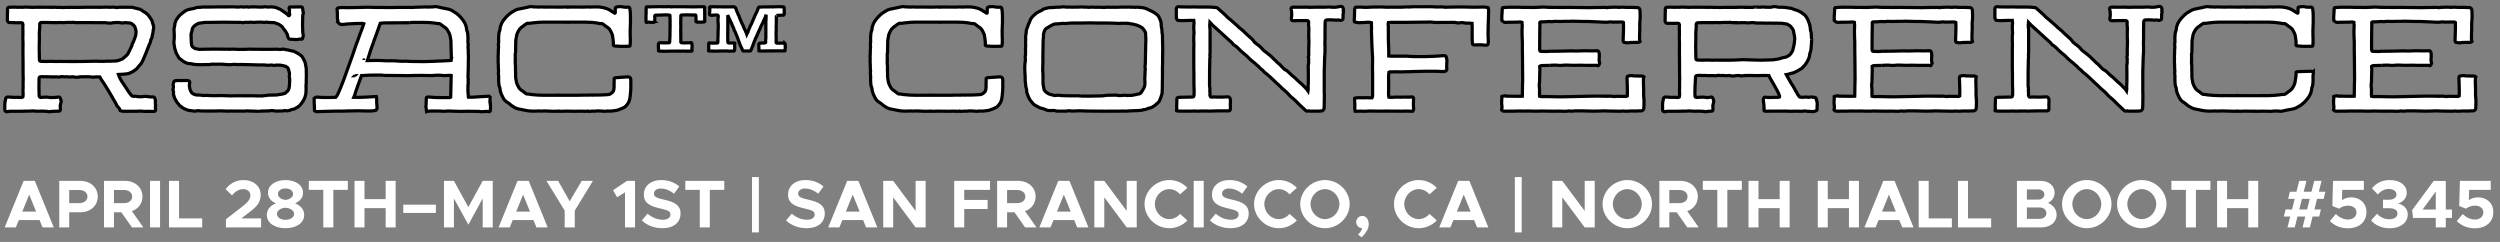
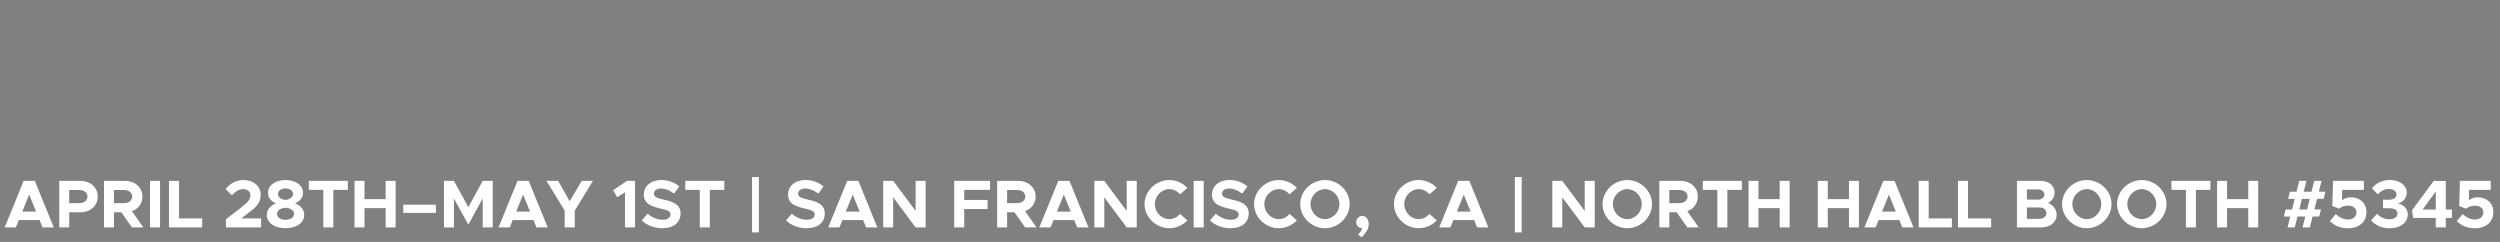
<svg xmlns="http://www.w3.org/2000/svg" width="775" height="75" fill="none">
  <rect width="100%" height="100%" fill="#808080" stroke="none" />
  <g>
    <title>Layer 1</title>
-     <path stroke="null" id="svg_1" fill="white" d="m48.15,33.374c0,0.24 0.08,0.44 0.08,0.64c0.04,0.2 -0.16,0.48 -0.36,0.52l-0.24,0c-0.24,0 -0.44,0 -0.68,0c-0.44,0 -1.6,-0.04 -2.08,0c-0.2,0 -0.44,0 -0.64,-0.04c-0.44,-0.08 -0.88,-0.08 -1.72,0c-0.16,0 -0.32,-0.04 -0.52,0c-0.6,0.04 -1.24,-0.04 -1.84,0c-0.6,0.04 -1.24,0 -1.84,0c-0.44,0 -0.48,0 -1.04,-0.2c-0.08,-0.12 -0.12,-0.24 -0.16,-0.36c-0.04,-0.12 -0.08,-0.28 -0.16,-0.36c-0.28,-0.24 -0.44,-0.56 -0.72,-0.84c-0.12,-0.24 -0.24,-0.56 -0.4,-0.8c-0.12,-0.24 -0.28,-0.44 -0.4,-0.68c-0.16,-0.24 -0.28,-0.44 -0.4,-0.68c-0.16,-0.28 -0.28,-0.56 -0.44,-0.8c-0.8,-1.32 -1.52,-2.64 -2.36,-3.88c-0.28,-0.4 -0.48,-0.76 -0.76,-1.12c-0.08,-0.12 -0.32,-0.48 -0.56,-0.92l-0.68,0c-0.24,0 -0.52,-0.04 -0.76,0c-0.28,0 -0.52,0.04 -0.8,0.08c-0.12,0 -0.28,-0.04 -0.4,-0.08c-0.32,-0.08 -3.08,-0.08 -3.44,-0.04l-0.64,0.12c-0.32,0.04 -1.04,0.04 -1.32,-0.08c-0.08,0 -0.16,0 -0.32,-0.04c-0.4,0.08 -0.88,0.04 -1.4,0.04c-0.28,-0.04 -0.6,-0.12 -0.92,-0.04c-0.16,0.04 -0.32,0 -0.52,0c-0.16,0 -0.32,-0.08 -0.44,-0.08c-0.36,0.04 -0.68,0.12 -0.96,0.16c-0.92,-0.16 -1.84,0.04 -2.8,-0.08c-0.88,0 -1.76,0 -2.6,-0.04c-0.16,0 -0.28,0.04 -0.4,0.04c-0.2,0 -0.36,0.16 -0.4,0.32l0,0.12c0.04,1.04 -0.08,1.76 -0.04,2.48c0,0.8 0,1.56 0.04,2.36c0,0.24 0,0.56 0.04,0.8c0.12,0.24 0.28,0.32 0.44,0.32c0.2,0 0.36,0 0.52,-0.04c0.32,0 0.4,0 0.68,-0.04c0.72,-0.08 1.04,0.04 1.32,0.04c0.2,0 0.36,0.08 0.56,0.08c1.6,0 1.96,-0.08 2.36,-0.16c0.24,-0.08 0.56,0.08 0.64,0.32c0,0.08 0.04,0.16 0.12,0.24c0.04,0.12 0.04,0.28 0.08,0.4c0.08,0.16 0.12,0.32 0.08,0.48c-0.12,0.4 -0.2,0.72 -0.28,1.16c0.04,0.36 0.04,0.72 0.04,1.04c0,0.16 -0.04,0.28 0,0.4c-0.04,0.16 -0.2,0.32 -0.36,0.32c-0.6,0.08 -2.6,0 -3.12,0.2c-0.32,-0.08 -0.6,-0.16 -1.24,-0.16c-0.36,0 -0.72,-0.04 -1.08,-0.04c-0.64,0 -1.32,0.08 -1.96,0c-0.44,-0.08 -0.88,-0.08 -1.32,-0.04c-0.44,0.08 -0.88,0.04 -1.32,0.04c-0.64,0 -1.32,0 -1.96,0.04l-1.32,0c-1.8,-0.04 -2.36,0 -2.88,0.16l-0.4,-0.12c-0.12,-0.08 -0.24,-0.16 -0.24,-0.32c-0.04,-0.52 -0.04,-1.04 -0.04,-1.56c0.04,-0.6 0.04,-1.16 0.24,-1.72c0.04,-0.12 0,-0.24 0.04,-0.4c0.04,-0.16 0.16,-0.28 0.32,-0.36l0.12,-0.08c0.32,0 0.6,0 0.92,0c0.36,0.12 1.96,0.08 2.36,0.08c0.44,0 0.88,0.04 1.32,0.04c0.16,0 0.24,-0.12 0.32,-0.2c0.08,-0.44 0.08,-0.84 0.04,-1.28c-0.04,-0.4 -0.04,-0.8 0,-1.2c0.04,-0.52 0,-1.04 0,-1.56c0.04,-0.56 0.04,-1.12 0.04,-1.64c-0.04,-0.52 -0.04,-1.04 -0.04,-1.56l0,-2.56c0,-1.4 -0.04,-2.84 -0.04,-4.28l0,-0.64c0.04,-1.24 0.04,-2.4 -0.04,-3.6c0,-0.28 0.04,-0.56 0.04,-0.84c0,-0.24 -0.04,-0.52 0,-0.8c0.04,-0.4 -0.04,-0.76 -0.04,-1.16l0.04,-1.36c0,-0.04 0,-0.12 -0.04,-0.16l-0.12,-0.24c-0.08,-0.04 -0.16,-0.08 -0.24,-0.08c-1.16,0 -2.68,0 -3.84,-0.08c-0.24,0 -0.4,-0.16 -0.52,-0.36c-0.04,-0.08 -0.08,-0.16 -0.08,-0.24c0,-0.88 0,-1.52 0.04,-2.44c0,-0.2 0.08,-0.44 0.04,-0.64c0,-0.2 -0.04,-0.36 -0.04,-0.52c-0.04,-0.2 0.24,-0.56 0.48,-0.52c0.72,0 1.84,-0.08 2.52,0c0.12,0.04 0.28,0.04 0.4,0c0.64,-0.08 1.32,0.08 1.96,-0.04c0.24,-0.04 0.44,-0.04 0.68,0c0.4,0 0.8,0.04 1.16,0.04c0.4,0.04 0.8,0.04 1.2,0l0.28,0c1.16,0 2.36,-0.04 3.56,0c0.88,0.04 1.76,0 2.64,0c0.32,0.04 0.68,0.08 1.04,0.04c0.2,-0.04 0.44,0 0.64,0c0.28,0 0.56,0.04 0.8,0.04c0.24,0 0.44,-0.04 0.68,-0.04c1.12,0 2.68,-0.04 3.8,0c1.24,-0.08 4.88,-0.04 6.12,-0.04c0.4,0.04 0.76,0 1.16,0c0.68,-0.04 2.12,-0.08 2.8,0c0.2,0 0.44,-0.04 0.64,-0.04c0.4,0 0.8,0 1.2,0.12l0.24,0c0.48,-0.12 0.96,-0.08 1.44,-0.08l3.24,0c0.2,0.04 0.44,0.16 0.72,0.2c0.24,0.04 0.48,0.12 0.76,0.2c0.08,0.08 0.24,0.08 0.36,0.08c0.4,0.04 0.76,0.24 1.12,0.44c0.32,0.32 0.68,0.52 1.08,0.72l0.44,0.36c0.24,0.2 0.52,0.44 0.72,0.76c0.28,0.44 0.64,0.84 0.92,1.4l0.32,1.16c0.2,0.36 0.16,0.72 0.2,1.08c0,0.08 -0.04,0.16 -0.04,0.24c-0.12,0.24 -0.12,0.52 -0.12,0.8c-0.04,0.36 -0.08,0.68 -0.2,1c-0.04,0.12 -0.04,0.2 -0.08,0.28c-0.04,0.2 0,0.48 -0.08,0.68c-0.08,0.2 -0.2,0.4 -0.32,0.6c0,0.04 -0.04,0.08 -0.04,0.12c-0.04,0.12 -0.04,0.24 -0.08,0.36l-0.12,0.52c-0.2,0.4 -0.44,0.8 -0.52,1.24c-0.36,0.64 -0.48,1.32 -0.8,1.96c-0.28,0.6 -0.52,1.24 -0.76,1.84c-0.2,0.56 -0.52,1.04 -0.76,1.48c-0.4,0.44 -0.8,0.8 -1.08,1.24c-0.16,0.28 -0.4,0.48 -0.68,0.64c-0.24,0.2 -0.52,0.36 -0.72,0.52c-0.4,0.2 -0.76,0.36 -1.12,0.52c-0.16,0.04 -0.28,0.28 -3.4,0.4c0.28,0.88 0.76,1.76 1.36,2.64c0.44,0.6 0.84,1.28 1.28,1.92c0.44,0.72 0.92,1.4 1.48,2.04l0.28,0.12c0.2,0.08 0.4,0.12 0.64,0.04c0.2,-0.04 0.44,-0.04 0.64,0.04c0.12,0.04 0.28,0.08 0.4,0.08c1.04,0.04 1.32,0.04 1.96,-0.08c0.08,-0.04 0.2,-0.04 0.36,-0.04c0.2,0.04 1.32,0.2 1.64,0.2l0.8,0c0.12,0 0.24,0.08 0.32,0.2c0.16,0.24 0.24,0.48 0.28,0.72c0,0.24 0.04,0.44 0,0.68c0,0.36 0,0.72 0.08,1.04c0.04,0.08 0,0.16 -0.04,0.28c-0.04,0.16 -0.08,0.28 -0.04,0.4zm-12.52,-14.44l0.88,-0.16c0.36,-0.04 0.64,-0.2 1,-0.32c0.2,-0.04 0.4,-0.16 0.6,-0.32c0.56,-0.48 1.12,-0.88 1.52,-1.4c0.12,-0.32 0.28,-0.6 0.44,-0.88c0.24,-0.52 0.52,-1.12 0.8,-1.68c0.04,-0.48 0.32,-0.88 0.52,-1.32c0.24,-0.56 0.44,-1.16 0.64,-1.76c0.04,-0.12 0.08,-0.24 0.08,-0.4c0.04,-0.44 0.12,-0.88 0,-1.36c-0.08,-0.12 -0.16,-0.76 -0.28,-0.96c-0.24,-0.44 -0.6,-0.76 -1,-1.04c-0.16,-0.08 -0.32,-0.2 -0.48,-0.2c-0.48,0 -1,-0.08 -1.48,-0.12c-0.6,0.12 -1.2,0.16 -1.8,0c-0.08,-0.04 -0.2,-0.04 -0.28,-0.04c-0.6,0 -1.24,0 -1.84,0.08c-0.12,0 -0.24,0.04 -0.36,0.08c-0.28,0.08 -0.52,0.04 -1.6,-0.04c-0.12,-0.04 -0.24,-0.08 -0.36,-0.08c-0.6,0.08 -1.16,0 -1.72,0c-0.8,0 -1.6,0.04 -2.4,0c-0.56,-0.04 -3.52,0 -4.08,0c-0.44,0 -1.28,0.04 -1.72,-0.12c-0.12,0 -0.24,0.08 -0.4,0.08c-0.24,-0.04 -0.52,-0.04 -0.8,-0.04c-0.36,0 -0.76,0 -1.16,0.04c-0.4,0.08 -0.8,0 -1.2,0.04c-0.44,-0.08 -0.88,-0.04 -1.32,0l-1.44,0c-1.24,-0.04 -2.48,-0.08 -3.68,-0.04c-0.04,0 -0.12,0 -0.16,0.04c-0.04,0.04 -0.12,0.08 -0.16,0.16c-0.04,0.04 -0.08,0.08 -0.08,0.12c0.04,0.6 0,1.24 -0.04,1.84c-0.08,0.52 -0.12,1.04 -0.08,1.56c0.04,0.72 0,1.36 0,2.04c-0.04,1.4 -0.08,2.84 0,4.24l0,0.68c0,0.32 0,0.68 0.04,1.08c0,0.08 0.04,0.16 0.16,0.2c0.08,0.04 0.16,0.08 0.24,0.08c0.56,0.04 1.12,0.04 1.72,0.04c0.88,-0.04 1.76,-0.08 2.6,0l0.56,0c0.84,-0.04 1.64,0 2.48,0c1.6,0 3.56,0.04 5.16,0c0.16,0 0.36,0.04 0.52,0c2.96,-0.08 3.56,-0.08 4.12,-0.08c0.56,0 1.12,0.08 1.72,0.04c0.44,0 0.88,0.04 1.32,-0.04c0.2,-0.04 1.24,0 1.44,0c0.4,0 0.96,0 1.36,-0.04zm44.753,15.56c-1.16,-0.08 -2.36,0 -3.16,-0.08c-0.2,0 -0.44,0 -0.64,-0.04c-0.16,-0.04 -0.28,0 -0.4,0.04c-0.16,0.04 -0.36,0.04 -0.52,0.04c-1.32,-0.08 -2.64,0.04 -3.96,-0.04c-1,0.08 -2,0 -3.04,-0.04l-0.24,0c-1.72,0.08 -3.44,0.04 -5.16,0.04c-0.52,0.04 -1.04,0 -1.56,-0.08c-0.32,-0.04 -0.64,-0.04 -0.92,0.08c-0.24,0.04 -0.52,0.04 -0.8,0c-0.48,-0.08 -0.96,-0.16 -1.44,-0.2c-0.32,-0.04 -0.68,-0.16 -0.96,-0.32c-0.16,-0.08 -0.32,-0.16 -0.52,-0.2c-0.12,-0.04 -0.24,-0.12 -0.32,-0.2c-0.28,-0.28 -0.64,-0.44 -0.96,-0.68c-1,-1.16 -1,-1.16 -1.6,-2.28c-0.12,-0.4 -0.28,-0.84 -0.4,-1.2l0,-0.96c-0.04,-0.12 -0.08,-0.24 -0.12,-0.36c-0.08,-0.2 -0.08,-0.36 0,-0.52c0,-0.08 0.04,-0.16 0.08,-0.28c0.04,-0.2 0.04,-0.4 -0.04,-0.64c-0.04,-0.12 -0.08,-0.24 -0.04,-0.36c0.04,-0.28 0.12,-0.52 0.2,-0.76l0.12,-0.24c0.08,-0.12 0.2,-0.2 0.32,-0.2c0.68,-0.04 1.32,-0.08 2,-0.04c0.6,0 1.2,-0.04 1.84,0c0.08,0 0.16,0.04 0.24,0.04c0.24,0.04 0.48,0.36 0.44,0.6c0,0.16 -0.04,0.32 -0.08,0.48c-0.08,0.2 -0.08,0.36 -0.04,0.52l0.12,0.8c0.08,0.4 0.28,0.76 0.44,1.08c0.12,0.28 0.4,0.48 0.68,0.64c0.44,0.2 0.88,0.36 1.4,0.32c0.4,0 0.76,0 1.16,0.08c0.36,0.04 0.68,0.12 1.04,0.04l0.68,0c0.96,0.08 1.92,0.12 2.88,0.08c0.92,-0.04 1.84,-0.04 2.76,0c0.92,0.08 1.84,0.08 2.8,0.04c1.16,-0.04 2.36,0 3.56,0c1.08,-0.04 2.44,0 3.52,0.04l1.2,0c0.24,0.04 0.52,0.04 0.84,-0.08c0.08,-0.04 0.16,-0.04 0.24,0c0.16,0 0.36,0 0.52,-0.04c0.24,-0.08 0.52,-0.12 0.8,-0.12c0.68,0 1.28,-0.04 1.96,-0.04c0.44,0 0.88,-0.04 1.32,-0.16c0.2,-0.04 0.44,-0.08 0.64,-0.08c0.4,-0.04 0.8,-0.2 1.16,-0.32c0.2,-0.2 0.44,-0.44 0.72,-0.64c0.16,-0.2 0.28,-0.44 0.4,-0.68c0.04,-0.04 0.04,-0.08 0.04,-0.12c0.08,-0.32 0.12,-0.68 0.16,-1.04c-0.08,-0.32 0.04,-0.6 0.04,-0.92c0.04,-0.48 0.04,-1.28 -0.12,-1.76c-0.04,-0.12 0.08,-0.24 0.04,-0.36c0,-0.32 0.12,-0.68 -0.04,-0.96c-0.16,-0.72 -0.28,-1.16 -0.44,-1.4c-0.2,-0.16 -0.48,-0.32 -0.72,-0.48c-0.16,-0.04 -0.28,-0.04 -0.4,-0.08c-0.36,-0.08 -0.68,-0.2 -1.04,-0.24c-0.4,-0.04 -0.8,-0.04 -1.2,-0.04c-0.2,0 -0.44,0 -0.64,0.08c-0.32,0.04 -0.6,0.04 -0.92,-0.08c-0.12,0 -0.24,-0.04 -0.36,0c-0.36,0.08 -0.72,0 -1.04,0.08c-0.08,0 -0.2,-0.04 -0.28,-0.08c-0.68,-0.08 -1.72,-0.04 -2.44,-0.04c-0.72,-0.04 -1.72,-0.04 -2.48,-0.08c-0.72,-0.04 -1.48,-0.04 -2.24,-0.04c-0.44,-0.04 -0.88,-0.04 -1.32,0l-0.64,0c-0.84,-0.12 -1.28,-0.04 -2.12,0.04c-0.4,0 -0.8,-0.04 -1.16,-0.04c-0.64,-0.08 -1.24,-0.08 -1.84,-0.12c-0.8,0 -1.6,0.04 -2.4,0c-0.24,0 -0.52,0 -0.8,0.08c-0.36,0.08 -0.76,0.08 -1.16,0.04c-0.68,0 -1.32,0 -1.96,0.04c-0.72,0 -1.44,-0.08 -2.12,-0.12c-0.48,-0.24 -0.96,-0.16 -1.44,-0.24c-0.32,-0.04 -0.6,-0.12 -0.88,-0.24c-0.44,-0.24 -0.88,-0.44 -1.24,-0.76c-0.2,-0.2 -0.4,-0.36 -0.64,-0.48c-0.16,-0.12 -0.24,-0.24 -0.36,-0.4c-0.08,-0.16 -0.12,-0.32 -0.24,-0.48c-0.56,-0.72 -0.76,-1.6 -1,-2.44c-0.16,-0.72 -0.16,-1.48 -0.24,-1.52l0,-0.24c0.2,-1.6 0.12,-2.56 0.04,-4.16c0.08,-0.56 0.28,-1.08 0.28,-1.6c0,-0.08 0,-0.2 0.04,-0.28c0.16,-0.24 0.24,-0.48 0.28,-0.72c0,-0.04 0.04,-0.08 0.04,-0.12c0.44,-0.72 0.96,-1.4 1.6,-1.92c0.4,-0.32 0.76,-0.6 1.16,-0.88c0.32,-0.24 0.72,-0.4 1.08,-0.48c0.52,-0.12 1.04,-0.28 1.56,-0.32c0.16,0 0.32,-0.08 0.48,-0.16c0.32,-0.16 0.68,-0.16 1.04,-0.24c0.44,0.12 0.88,-0.08 1.32,-0.08l1.16,0c0.44,0 0.88,0 1.32,0c0.92,0 1.88,0 2.8,-0.04l2.64,0c0.76,0 1.16,-0.04 1.96,0c0.56,0.04 1.16,0.12 1.72,0c0.16,-0.04 0.32,-0.04 0.52,0c0.56,0.08 0.72,0.08 1.28,0c0.28,-0.04 0.52,0 0.8,0.08c0.36,-0.04 0.52,-0.08 0.76,-0.08l0.28,0c0.48,0 0.96,0 1.44,0c0.48,0.08 0.96,0.08 1.44,0.04c0.36,0.04 0.72,0.04 1.08,-0.08c0.16,0.04 0.32,0 0.52,0.04c0.44,0.12 0.92,0 1.44,0c0.28,0 0.6,0.04 0.92,0.08c0.32,0.04 0.68,0.08 1,0.28c0.12,0.08 0.24,0.12 0.36,0.16c0.2,0.04 0.4,0.12 0.6,0.24c0.36,0.24 0.76,0.44 1.08,0.72c0.8,0.52 0.8,0.52 1.56,1.24l0.08,0c0.12,-0.04 0.16,-0.08 0.2,-0.16c0,-0.16 0.04,-0.28 0,-0.4c-0.12,-0.4 -0.08,-0.8 -0.04,-1.2l-0.12,-0.48c-0.04,-0.28 0.12,-0.44 0.32,-0.48c0.36,0 0.72,0.08 1.08,0.04c0.36,-0.04 0.76,-0.04 1.16,-0.04l1.08,0c0.08,0 0.16,0.04 0.24,0.04c0.12,0 0.28,0.16 0.28,0.24c0.04,0.16 0.08,0.32 0.08,0.52c0.04,0.2 0.04,0.44 0.08,0.64c0,0.16 0.08,0.32 0.12,0.48c-0.08,0.28 -0.2,0.48 -0.2,0.76c0.04,0.36 -0.08,0.72 -0.04,1.08c0.04,0.12 0.04,0.24 0,0.4c-0.08,0.88 0,1.76 0,2.64c0,0.36 0.04,1.4 0.16,1.8c0.08,0.16 0.04,0.36 0,0.52l-0.24,0.76c0,0.04 -0.24,0.2 -0.32,0.16c-0.08,0 -0.16,-0.04 -0.24,-0.04c-0.16,-0.04 -0.28,-0.04 -0.4,0c-0.24,0.08 -0.52,0.12 -0.8,0.12c-0.56,-0.04 -1.12,0 -1.68,-0.08c-0.16,-0.04 -0.28,0 -0.4,0c-0.28,-0.04 -0.32,-0.12 -0.48,-0.36c-0.28,-0.32 -0.24,-1.2 -0.56,-1.52c-0.08,-0.24 -0.56,-0.88 -0.72,-1.08c-0.08,-0.08 -0.32,-0.32 -0.36,-0.44c-0.24,-0.56 -0.6,-0.72 -1.08,-1.08c-0.12,-0.08 -0.28,-0.16 -0.44,-0.24l-1,-0.36c-0.12,-0.08 -0.24,-0.08 -0.36,-0.08c-0.36,-0.04 -0.72,0 -1.08,-0.04c-0.44,-0.04 -0.88,-0.04 -1.32,-0.12c-0.16,0.12 -0.32,0.04 -0.52,0.08c-0.44,0.04 -0.84,-0.12 -1.28,-0.08c-0.52,0.04 -1,0 -1.48,0.04c-0.24,0.04 -0.52,0.08 -0.76,0.04c-0.36,-0.08 -0.72,-0.08 -1.08,-0.04c-0.32,0.04 -0.68,0.08 -1.04,0c-0.2,0 -0.44,0 -0.64,0.04c-0.44,0.16 -0.48,0.12 -0.92,0c-1.52,0 -2.68,-0.04 -4.2,-0.04c-0.84,-0.04 -1.68,0 -2.52,0c-0.92,0 -1.84,0.04 -2.76,0.04l-0.8,0c-0.56,-0.04 -1.28,0 -1.84,0.12c-0.32,0.08 -0.64,0.08 -0.92,0.12c-0.2,0.08 -0.4,0.2 -0.6,0.28c-0.12,0.04 -0.28,0.08 -0.36,0.16l-0.72,0.6c-0.24,0.28 -0.44,0.56 -0.48,0.92c-0.04,0.24 -0.04,0.44 -0.12,0.64c-0.16,0.28 -0.16,0.6 -0.24,0.96l0.04,0.96c0,0.24 0,0.44 0,0.6c0,0.4 0,0.4 0.04,0.76c0,0.28 0.04,0.56 0.08,0.8c0.08,0.36 0.24,0.68 0.6,0.88c0.6,0.52 0.96,0.32 1.4,0.48c0.12,0.04 0.28,0.04 0.4,0.08c0.52,-0.04 1.08,-0.04 1.6,-0.04c0.8,0.04 1.72,-0.04 2.52,-0.04c1.68,0 3.36,0 5.04,0.04c0.08,0 0.16,0.04 0.24,0.04c0.68,-0.12 0.92,-0.04 1.6,-0.04c0.68,0.04 1.4,0.08 2.08,0.04c0.68,0.04 1.32,0 2,-0.04c0.36,-0.04 0.68,-0.04 1.04,0c1.64,0 3.44,0 5.04,0.04c1.08,0 2.12,0 3.16,-0.04c0.2,0 0.36,0.04 0.6,0.08c0.36,0 0.8,-0.08 1.24,-0.12c0.24,0.08 0.52,0.16 0.76,0.2c0.32,0 0.64,0.08 0.92,0.16c0.44,0.08 1,0.28 1.44,0.32c0.12,0.04 0.24,0.08 0.36,0.16c0.4,0.24 0.8,0.44 1.16,0.64c0.32,0.2 0.64,0.44 0.92,0.68c0.2,0.16 0.24,0.4 0.36,0.56c0.12,0.24 0.24,0.44 0.36,0.6c0.2,0.36 0.32,0.72 0.44,1.08c0.04,0.2 0.08,0.36 0.08,0.52c0.04,0.2 0.04,0.36 0.08,0.52c0.16,0.44 0.12,0.88 0.12,1.32c0.04,0.88 0.04,2 0,2.72c-0.04,0.6 0.04,1.2 -0.08,1.84c0.08,0.6 0,1.2 0,1.84c0,2.16 -1.56,4.04 -2.36,4.68c-0.4,0.24 -0.8,0.48 -1.24,0.72c-0.12,0.08 -0.24,0.12 -0.36,0.08c-0.08,0 -0.16,0 -0.28,0.04l-0.36,0.12c-0.32,0.24 -0.92,0.24 -1.28,0.36c-0.08,0.04 -0.16,0 -0.24,-0.04c-0.24,-0.08 -0.44,-0.08 -0.64,-0.04c-0.28,0.04 -0.52,0.16 -0.8,0.12c-0.28,-0.04 -0.52,0 -0.8,0c-0.24,0.04 -0.52,0 -0.76,0c-0.24,0.04 -0.44,0 -0.68,-0.04c-0.36,-0.12 -0.76,-0.12 -1.16,-0.08c-0.08,0 -0.16,0 -0.28,0.04c-0.28,0.04 -0.6,0.12 -0.88,0.04c-0.48,0.08 -0.96,0.04 -1.48,0.04c-0.2,0 -0.4,0.04 -0.48,0.04l-0.4,0.04zm71.568,-2.64c0.12,0.6 0.16,1.24 0.08,2.32c0,0.24 -0.08,0.36 -0.24,0.44c-0.36,-0.04 -0.64,-0.08 -1,-0.08c-0.32,0 -0.72,0.12 -1.8,0.08c-0.24,-0.08 -0.36,-0.08 -0.96,-0.08c-1,0 -2,-0.04 -3,-0.04c-0.72,0 -1.44,0.04 -2.16,0.04c-1.04,-0.04 -2.04,-0.04 -3.08,-0.08c-0.56,-0.04 -1.04,-0.08 -1.56,0c-0.12,0.04 -0.24,0.04 -0.64,0.04c-0.2,-0.04 -1.92,-0.08 -2.84,-0.08c-0.72,-0.04 -1.52,0.04 -2.28,0.08c-0.08,0.04 -0.16,0.04 -0.24,0.08c-0.08,-0.52 -0.12,-1.04 -0.2,-1.56c0.12,-0.72 0.04,-1.68 0.12,-2.44c0,-0.12 0.08,-0.28 0.08,-0.36c0.16,-0.12 0.28,-0.16 0.52,-0.16c0.64,0.08 1.32,0.12 1.96,0.16c0.28,0.04 1.2,0.04 4.28,0.04c0.24,0 0.48,0.04 0.72,-0.12c0.08,-3.08 0.16,-5.88 0.16,-6.76c-0.32,-0.08 -0.6,0 -0.88,0c-0.72,0.08 -1.4,0.08 -2.12,0c-0.48,-0.08 -1.08,-0.08 -1.88,-0.04c-0.72,0.12 -1.44,0.08 -2.16,0.08c-0.76,0 -1.48,-0.04 -2.2,-0.04c-1,0 -2,0 -3,0.04c-0.12,0 -0.28,0.04 -1.2,0.04c-0.76,0 -1.48,-0.04 -2.24,-0.04l-0.76,0c-2.08,0 -3.2,0 -4.16,-0.04c-0.04,0 -0.04,0.04 -0.08,0c-1,-0.2 -2.84,-0.04 -4.6,-0.08c-0.28,0 -0.52,0.04 -0.76,0.04c-0.44,0.04 -0.84,0.08 -1.24,0.08l-0.52,0c-0.64,1.84 -1.92,5.12 -2.08,6c-0.08,0.2 -0.24,0.44 -0.36,0.76c2,0.08 5.52,-0.16 6.92,-0.24c0,0.04 0.08,0.16 0.12,0.24c0.08,0.04 0.08,0.08 0.08,0.12c0,0.64 0.04,1.28 0.04,1.8l0.12,1.44c-0.16,0.28 -0.28,0.44 -0.36,0.64c-0.72,0.24 -1.48,0.28 -4.12,0.2c-1,-0.04 -2.04,-0.04 -3.04,0c-0.32,0.04 -0.6,0 -0.92,0c-1.12,0.04 -1.72,0.08 -2.28,0.08c-0.8,0 -1.64,-0.04 -2.48,0c-0.8,0 -1.64,0.04 -3.24,0.08c-0.72,0.04 -1.52,0.04 -2.28,0.08c-0.24,0 -0.44,-0.08 -0.68,-0.28l-0.04,-0.2c0.08,-0.84 -0.08,-1.64 -0.08,-2.44l0,-1.2c0.4,-0.36 0.76,-0.48 1.28,-0.36c0.72,0.08 1.44,0.08 2.16,0.08c1.72,0 2.16,0 2.76,-0.04l0.48,0c0.4,-0.44 0.68,-0.92 1.08,-1.96c0.56,-1.28 0.84,-2.04 1.36,-3.36c0.64,-1.76 1.28,-3.48 1.88,-5.24c0.68,-1.76 1.28,-3.6 1.88,-5.4c0.48,-1.2 0.92,-2.48 1.36,-3.72c0.4,-1.04 0.8,-2.04 1.16,-3.12c-0.12,-0.04 -0.28,-0.12 -0.4,-0.12c-1.24,0.04 -2.52,0 -3.72,0.12c-0.72,0.04 -1.44,0.04 -2.2,0.2l-0.68,0c-0.2,0 -0.4,-0.08 -0.6,-0.24c-0.2,-0.16 -0.36,-0.32 -0.56,-0.56c0.04,-0.12 0.08,-0.28 0.12,-0.36c-0.04,-0.32 -0.16,-0.52 -0.16,-0.72c0,-1.36 0,-1.72 -0.04,-2.16c-0.04,-0.24 -0.04,-0.4 -0.08,-0.56c-0.04,-0.2 0.04,-0.36 0.2,-0.48c1,-0.24 2.08,-0.16 3.16,-0.12c1.2,0 1.8,0 2.4,-0.04c1.08,0 2.12,-0.08 3.2,-0.08c0.72,-0.04 1.44,0 2.16,0.04c1.64,0 3.32,0 5.48,0.04c0.92,0 1.8,-0.04 2.68,-0.04l3.64,0c0.48,0 0.2,0.08 0.68,0c1.08,-0.12 2.24,-0.04 3.36,-0.12c0.08,-0.04 0.16,-0.04 0.36,-0.04c0.76,0.12 1.52,0 2.24,0l0.2,0c0.84,-0.24 1.64,0.04 2.48,0.24c0.6,0.12 1.28,0.28 1.96,0.4c0.64,0.08 1.2,0.32 2,0.84c0.68,0.4 1.2,0.8 1.6,1.2c0.84,0.8 1.48,1.64 1.92,2.52c0.2,0.56 0.44,1.12 0.44,1.72c0,0.08 0.04,0.16 0.04,0.24c0.36,0.76 0.36,1.64 0.4,2.44c0,0.68 -0.08,1.36 0.08,2.04l0,0.12c-0.16,0.56 0,1.12 0,1.6c-0.04,0.96 0.12,1.88 0.04,2.8c-0.04,1.04 0,2 -0.04,3.04c-0.04,0.84 -0.04,1.72 -0.08,2.64c0.2,0.56 -0.04,1.08 0.08,1.6c0.04,0.2 -0.04,0.48 -0.08,0.68c0,1.12 -0.08,2 0.08,3.08c0,0.48 0,0.64 0.04,0.8c0.68,0.04 1.32,-0.04 1.92,-0.04l1.76,-0.12c1.4,-0.04 2,-0.12 2.72,-0.16l0.36,0.32c0,0.08 0.04,0.16 0,0.24c-0.08,0.36 -0.08,1 0,1.48zm-12.04,-13.68l0,-1c-0.04,-0.88 -0.04,-0.32 -0.04,-1.16c-0.04,-0.32 -0.04,-0.52 -0.04,-1.24c0,-0.4 -0.04,-0.8 -0.04,-1.24c0.12,-0.92 -0.2,-1.76 -0.32,-2.68c-0.12,-0.44 -0.36,-0.84 -0.6,-1.24c-0.12,-0.32 -0.32,-0.6 -0.64,-0.88c-0.32,-0.24 -0.48,-0.4 -0.72,-0.52c-0.32,-0.28 -0.64,-0.52 -1,-0.76c-0.2,-0.08 -0.36,-0.2 -0.52,-0.16c-0.4,0.08 -0.72,-0.08 -1.08,-0.12c-1,-0.16 -2.48,-0.24 -3.88,-0.24c-0.84,0 -1.64,0.04 -2.44,0c-0.8,0 -0.76,0 -1.56,0.04c0.2,0.04 -0.24,0.08 -1.08,0.08c-2.04,0.04 -4.56,0 -6.56,0.04c-0.48,0 -1,0.08 -1.48,0.12c-0.04,0.12 -0.08,0.2 -0.16,0.36c-0.16,0.52 -0.36,1.04 -0.56,1.6c-0.28,0.8 -0.6,1.64 -0.88,2.48c-0.16,0.4 -0.4,0.88 -0.48,1.32l-0.76,2.08c-0.08,0.28 -0.2,0.64 -0.36,1.08c-0.24,0.76 -0.24,0.92 -0.4,1.28c-0.12,0.32 -0.28,0.84 -0.44,1.36l0.44,0c0.96,0 0.8,-0.04 1.76,-0.04c1.08,0 2.12,0 3.2,0.08c0.12,0.04 0.2,0.04 0.56,0.04c0.72,0 1.72,-0.04 2.48,0c1.2,0.08 2.32,0.2 3.52,0.12l0.32,0c0.68,0.04 0.6,0.08 1.28,0.08c1.6,0 2.36,0.04 4,0.04c0.68,0 1.44,-0.04 2.8,-0.08c1.52,-0.04 3.04,-0.12 4.64,-0.2c0.28,-0.04 0.6,-0.04 0.96,-0.08c0.04,-0.28 0.04,-0.4 0.08,-0.56zm-27.12,0.4c0,-0.04 0,-0.04 0,0l0,0zm-2.84,4.92c0,0 0.04,0 0.08,-0.04c-0.04,0 -0.08,0.04 -0.08,0.04zm72.173,11.04c-0.2,0 -0.28,0 -0.36,-0.04c-1.12,-0.08 -2.12,0 -3.36,0l-3.08,-0.04c-0.44,0 -0.84,0.04 -1,0.04l-1.2,0l0,-0.04l-1.16,0.04c-1.24,0.04 -2.64,-0.16 -3.76,-0.08c-0.08,0.04 -0.12,0.04 -0.36,0.04c-0.76,-0.12 -1.52,0 -2.24,0l-0.2,0c-1.24,-0.04 -1.64,-0.04 -2.48,-0.24c-0.6,-0.12 -1.28,-0.28 -1.96,-0.4c-0.64,-0.08 -1.2,-0.32 -2,-0.84c-0.56,-0.32 -1,-0.84 -1.6,-1.2c-1.24,-0.72 -1.44,-1.56 -1.92,-2.52c-0.2,-0.56 -0.44,-1.12 -0.44,-1.72c0,-0.08 -0.04,-0.16 -0.04,-0.24c-0.36,-0.76 -0.36,-1.64 -0.4,-2.44c0,-0.68 0.08,-1.36 -0.08,-2.04l0,-0.12c0.16,-0.56 0,-1.12 0,-1.6c0.04,-0.96 -0.12,-1.88 -0.04,-2.8c-0.08,-0.92 0.08,-1.84 0.04,-2.8c0,-0.48 0.16,-1.04 0,-1.6l0,-0.12c0.16,-0.68 0.08,-1.36 0.08,-2.04c0.04,-0.8 0.04,-1.68 0.4,-2.44c0,-0.08 0.04,-0.16 0.04,-0.24c0,-0.6 0.24,-1.16 0.44,-1.72c0.4,-0.8 0.96,-1.56 1.92,-2.52c0.4,-0.4 0.92,-0.8 1.6,-1.2c0.8,-0.52 1.36,-0.76 2,-0.84c0.68,-0.12 1.36,-0.28 1.96,-0.4c0.84,-0.2 1.64,-0.48 2.48,-0.24l0.2,0c0.72,0 1.48,0.12 2.24,0c0.24,0 0.28,0 0.36,0.04c1.12,0.08 0.52,0 1.76,0l3.88,0.04c0.44,0 0.84,-0.04 1,-0.04l1.2,0l0,0.04l1.16,-0.04c1.24,-0.04 3.44,0.08 4.56,0c0.12,-0.04 0.24,-0.04 0.36,-0.04c0.76,0.12 1.52,0 2.24,0l0.2,0c1.24,0 1.64,0.04 2.48,0.24c0.8,0.16 1.4,0.4 1.88,0.68c0.24,0.16 0.48,0.28 0.8,0.52l0.08,0.04c0.12,0.08 0.32,0.24 0.52,0.32l0.24,0.16l0.04,0c0.08,0 0.12,-0.04 0.12,-0.12c0.04,-0.36 0,-0.92 0,-1.24c0,-0.24 0,-0.28 0.04,-0.36c0.08,-0.12 0.12,-0.16 0.16,-0.16c0.48,-0.12 0.84,-0.16 1.16,-0.16c0.28,0 0.6,-0.04 0.92,0.08c0.16,0.04 0.36,0.08 0.56,0.08c0.44,0 0.84,0.08 1.28,0c0.16,0 0.4,0.2 0.4,0.36c0.12,0.72 0.2,1.48 0.2,2.32l0,1.16l0,1.04c-0.04,0.68 -0.08,1.32 -0.08,2c-0.04,0.36 0,0.68 0,1.04l0,1.08c0,0.2 0.04,0.36 0.04,0.52c0,0.68 0.04,2.6 -0.2,2.6l-2.44,0.04l-0.8,-0.04l-0.04,0c-0.32,0.04 -0.4,0.04 -0.52,-0.04c-0.92,0 -1.28,-0.08 -1.28,-0.32c0.12,-0.92 -0.16,-2.2 -0.28,-3.12c-0.12,-0.44 -0.36,-0.84 -0.56,-1.24c-0.16,-0.36 -0.36,-0.64 -0.64,-0.88c-0.32,-0.24 -0.48,-0.4 -0.72,-0.52c-0.32,-0.28 -0.68,-0.52 -1,-0.76c-0.2,-0.08 -0.36,-0.2 -0.52,-0.16c-0.4,0.08 -0.72,-0.04 -1.08,-0.12c-1.08,-0.2 -2.68,-0.32 -3.96,-0.32l-3.64,0l-1.76,0l0,0.04l-0.96,-0.04c-0.16,0.04 -0.32,0.04 -0.52,0l-3.44,0l-2.44,0c-1.08,0 -2,0.08 -3.52,0.24c-0.36,0.04 -1,0.2 -1.4,0.12c-0.2,-0.04 -0.32,0.08 -0.52,0.16c-0.6,0.4 -0.84,0.56 -1.04,0.76c-0.28,0.16 -0.48,0.32 -0.68,0.52c-0.4,0.4 -0.56,0.6 -0.68,0.88c-0.28,0.48 -0.44,0.84 -0.56,1.24c-0.12,0.92 -0.44,1.84 -0.32,2.76c0,0.44 -0.04,0.84 -0.04,1.24l0,1.24c-0.04,0.84 -0.12,0.12 -0.12,1c0,0.84 0.04,0.92 0.04,1.72l-0.04,0l0,0.84c0,0.88 0.08,0.16 0.08,1l0,1.24c0,0.4 0.04,0.8 0.04,1.24c-0.12,0.8 0.16,1.64 0.28,2.56c0.12,0.44 0.36,0.84 0.56,1.24c0.16,0.36 0.36,0.64 0.64,0.88c0.32,0.24 0.48,0.4 0.72,0.52c0.32,0.28 0.68,0.52 1,0.76c0.2,0.08 0.36,0.2 0.52,0.16c0.4,-0.08 0.72,0.08 1.08,0.12c1.32,0.16 2.88,0.24 3.96,0.24l4.44,0l0.16,0l0,-0.04l0.96,0.04c0.16,-0.04 0.32,-0.04 0.52,0l4.24,0c0.52,0 1.08,-0.04 1.6,-0.04l0.68,0c1.2,0 1.48,0 1.88,-0.04c0.44,0.04 0.92,0.04 1.4,0c0.24,-0.04 0.52,0.08 3.32,-0.08c0.28,-0.04 0.6,-0.04 0.92,-0.08c0.04,0 0.08,-0.04 0.12,-0.04c0.12,-0.04 0.24,-0.04 0.32,-0.12c0.2,-0.12 0.36,-0.28 0.56,-0.4c0.36,-0.28 0.56,-0.68 0.6,-1.24c0.04,-0.08 0.04,-0.12 0.04,-0.32l0,-0.96c0,-0.6 0.04,-1.24 0.04,-1.84c0,-0.16 0.16,-0.28 0.32,-0.28l3.36,-0.24c0.28,-0.04 0.56,-0.04 0.8,0c0.28,0.04 0.52,0.24 0.6,0.48c0.04,0.04 0.04,0.08 0.04,0.24c0.04,0.12 0.04,0.2 0.04,0.6c-0.04,0.48 -0.04,1 0,1.52c0,1.08 -0.08,2.04 -0.2,3c-0.12,1.32 -0.4,2.08 -0.96,2.72c-0.16,0.24 -0.44,0.52 -0.76,0.8c-0.68,0.36 -1.32,0.64 -2.32,0.96l-1,0.16c-0.76,0.12 -1.4,0.16 -2,0.08c-0.16,0 -0.32,0 -0.56,0.08c-0.12,0 -0.24,0.04 -0.36,0c-0.72,-0.08 -1.48,-0.08 -2.2,-0.12c-0.36,0 -0.68,0.16 -1.04,0.08c-0.36,0 -0.68,-0.04 -1.04,0.04c-0.24,0.04 -0.48,0.04 -0.68,0l-0.2,-0.04c-0.04,0.08 -0.04,0.08 -0.12,0.08zm36.369,-32.24c-0.04,0.08 -0.04,0.08 -0.04,0.4c-0.04,0.36 -0.04,0.76 0,1.16c0,0.16 0.04,0.32 0,0.44l0,0.36c0,0.8 0,0.8 0,1.28c0,0.2 0.04,0.44 0.04,0.68c-0.04,0.04 -0.04,0.12 -0.12,0.16l-0.16,0.04c-0.32,0.04 -1.32,0.08 -1.48,0.04l-0.64,0c-0.12,0 -0.2,-0.04 -0.36,-0.2c-0.04,-0.04 -0.04,-0.08 0,-0.16c0.08,-0.2 0.08,-0.28 0.04,-0.32l-0.04,-1.16c0,-0.2 0,-0.24 -0.04,-0.28c0,-0.04 -0.04,-0.04 -0.08,-0.08l-0.12,0c-0.2,0 -0.36,0 -0.56,0l-1.8,-0.04c-0.08,0 -0.4,0 -0.68,0c-0.56,0 -0.84,0 -1.12,0.04c-0.08,0 -0.12,0 -0.16,0.04c-0.04,0 -0.08,0 -0.08,0.04c-0.04,0.08 0,0.2 -0.04,0.28l0,0.6c0,0.36 -0.04,0.6 -0.04,1.52c0,0.24 0.04,0.6 0.04,1l0,0.24l-0.04,1.12c0.04,0.72 0.04,1.72 0.04,3.6c0,0.08 0.12,0.16 0.2,0.16c0.2,0.04 0.84,0.04 1.08,0.04c0.28,-0.04 1.28,0 1.56,-0.04c0.12,-0.04 0.24,-0.08 0.36,-0.04c0.12,0 0.2,0.08 0.2,0.16c0,0.04 0.04,0.08 0.04,0.12l0,0.16c0,0.04 0,0.08 0,0.12c0.08,0.16 0.08,1 0,1.08l0,0.16c0,0.08 0,0.2 0,0.32c0,0.08 0.04,0.16 0.08,0.36c0,0.04 -0.08,0.16 -0.16,0.16c-0.48,0 -1.8,0.04 -2.48,0c-0.08,0 -0.16,-0.04 -0.28,-0.04c-0.08,0 -0.16,0.04 -0.28,0.04c-0.08,0 -0.16,0.04 -0.2,0c-0.44,-0.04 -0.88,0 -1.32,0l-1.88,0c-0.6,0 -1.2,0.04 -1.8,0.04c-0.92,0 -1.84,-0.04 -1.96,-0.08c-0.04,0 -0.08,-0.04 -0.08,-0.04l0,-0.12c-0.04,-0.08 0,-0.2 0,-0.28l0,-0.24c-0.04,-0.24 0,-0.56 -0.04,-0.8c0,-0.8 0.04,-0.84 0.12,-0.96c0.12,-0.08 0.28,-0.08 0.4,-0.12c0.08,0.04 0.12,0.04 0.16,0l0.24,0c0.12,0.04 1.2,0.04 1.32,0.04c0.4,-0.04 0.76,0 1.16,-0.04c0.04,0 0.08,-0.04 0.08,-0.08c0.04,-0.12 0.04,-0.16 0.04,-0.24l0,-0.4c0.08,-0.92 0.08,-1.48 0.08,-2.36l0.04,-2.24c0,-0.2 0,-0.36 0,-0.48c-0.04,-0.28 0,-0.64 0,-0.96l-0.04,-1.12c0,-0.2 0,-0.4 0,-0.56c0,-0.08 0,-0.08 -0.08,-0.12l-0.24,0c-0.2,-0.08 -0.36,-0.08 -0.96,-0.08c-0.68,0 -2.32,0.04 -2.72,0.08c-0.2,-0.04 -0.4,0 -0.6,0.04c-0.04,0 -0.08,0.16 -0.12,0.24l0,0.16c0,0.04 0,0.12 0,0.16c0.04,0.16 0.04,0.92 0,1.04c-0.04,0.04 -0.04,0.12 0,0.16c0,0.04 0,0.08 0.04,0.12c-0.04,0 -0.04,0 -0.04,0.08c-0.04,0.16 -0.12,0.24 -0.36,0.24c-0.84,0 -1.16,0 -1.24,-0.04c-0.24,-0.04 -0.44,-0.04 -0.68,0c-0.04,0.04 -0.12,0.04 -0.2,0.08c-0.08,0.04 -0.16,0 -0.2,-0.12c0,-0.08 -0.04,-0.12 -0.04,-0.2c0,-0.08 0,-0.08 0.04,-0.12c0,-0.32 -0.04,-0.32 -0.04,-0.64c-0.04,-0.64 0.04,-1.28 0.04,-1.92c0,-1.52 0,-1.6 0.04,-1.72c0,-0.08 0.04,-0.12 0.12,-0.12c0.12,-0.04 0.48,0.04 0.88,0c0.64,0 0.92,-0.04 1.44,-0.04c1.52,0 2.36,-0.08 3.28,0c0.88,0 1.04,0 1.32,-0.04c0.28,0 0.4,0.04 0.68,0.08c0.28,0 0.4,0 0.52,-0.04c0.16,0 0.28,-0.04 0.56,0c0.92,0.04 2,-0.04 2.92,0c1.08,0 2.28,0.04 3.48,0.04c0.4,0 0.68,-0.04 1.08,-0.04l1.28,0c0.12,0 0.24,0 0.36,0c0.08,0 0.08,0 0.08,0.04c0.08,0 0.16,0.08 0.16,0.16zm24.92,11.32c0.04,0.56 0.04,1.72 -0.04,1.96l0,0.12c-0.04,0.04 -0.08,0.04 -0.12,0.08l-0.12,0c-0.36,0 -1.08,0 -2.28,0c-0.8,0 -3.52,0 -4.28,0.04c-0.64,0 -1.04,0 -1.28,-0.04l-0.08,-1.96c0,-0.12 0.04,-0.24 0.12,-0.32c0.04,-0.04 0.04,-0.08 0.12,-0.08c0.2,-0.04 -0.08,-0.04 0.96,-0.08c0.6,0 0.68,0 0.76,-0.04l0.16,-0.12l0,-0.04c0.04,-0.24 0.04,-0.44 0,-0.64c0,-0.24 0.04,-0.4 0.08,-0.64l0,-2.76c0,-0.12 0,-0.24 0,-0.32l0,-0.76c0,-0.16 0,-0.32 0,-0.44c0,-0.16 0.04,-0.28 0,-0.4c0.04,-0.28 -0.04,-0.56 0.04,-0.84l0,-0.24c0.04,-0.08 0.04,-0.48 0.04,-1.52c-0.16,0.4 -0.28,0.68 -0.28,0.84l-0.24,0.48c-0.04,0.08 -0.04,0.12 -0.08,0.2c-0.16,0.28 -0.32,0.52 -0.36,0.84l-0.28,0.52c-0.12,0.28 -0.28,0.52 -0.4,0.8l-0.32,0.8c0,0.08 -0.08,0.16 -0.12,0.24c-0.16,0.24 -0.24,0.52 -0.36,0.8c-0.2,0.48 -0.44,1 -0.64,1.44c-0.12,0.16 -0.2,0.36 -0.28,0.52c-0.04,0.24 -0.12,0.48 -0.28,0.76c-0.04,0.16 -0.16,0.32 -0.2,0.52c-0.08,0.16 -0.12,0.36 -0.2,0.56c-0.16,0.4 -0.28,0.8 -0.48,1.2l-0.2,0.48c-0.04,0.04 -0.04,0.12 -0.08,0.16c0,0.04 0,0.04 -0.04,0.04c-0.04,0.04 -0.08,0.04 -0.24,0.04l-1.52,0c-0.16,0 -0.28,-0.04 -0.44,0c-0.04,0.04 -0.12,0 -0.16,-0.04c-0.08,-0.24 -0.28,-0.48 -0.32,-0.72l-0.24,-0.48c-0.16,-0.28 -0.28,-0.64 -0.44,-1c-0.08,-0.32 -0.2,-0.6 -0.32,-0.88c-0.04,-0.2 -0.12,-0.44 -0.2,-0.6c-0.08,-0.12 -0.08,-0.24 -0.12,-0.36c-0.12,-0.28 -0.68,-1.6 -0.8,-1.92c0,-0.08 -0.04,-0.16 -0.12,-0.2c0,-0.08 -0.04,-0.16 -0.12,-0.24c-0.04,-0.16 -0.08,-0.28 -0.12,-0.32c-0.04,-0.08 -0.04,-0.12 -0.04,-0.24c-0.08,-0.12 -0.12,-0.28 -0.2,-0.4c-0.08,-0.12 -0.12,-0.24 -0.16,-0.4c-0.04,-0.12 -0.08,-0.2 -0.16,-0.32c-0.04,-0.16 -0.12,-0.32 -0.16,-0.48c-0.04,-0.04 -0.04,-0.04 -0.04,-0.08c-0.16,-0.2 -0.2,-0.32 -0.28,-0.48c0,-0.12 -0.04,-0.24 -0.16,-0.4c-0.04,-0.12 -0.12,-0.2 -0.16,-0.32c-0.04,-0.16 -0.2,-0.36 -0.28,-0.6c-0.04,-0.16 -0.12,-0.4 -0.24,-0.64l0,0.48c-0.04,0.2 0,0.44 0,0.64c0.04,0.4 0,0.8 0,1.24l0,1.28c-0.04,0.72 -0.04,4.04 0,4.72c0,0.04 0,0.08 0.04,0.12c0,0.04 0.04,0.12 0.08,0.12c0.12,0 0.2,0.04 0.28,0.04l1.56,0c0.16,0 0.16,0 0.2,0.04c0.04,0 0.04,0 0.04,0.12l-0.08,0.24c0.04,0.28 0,1.44 0,1.72c0.04,0.16 -0.08,0.24 -0.2,0.36c-0.04,0 -0.08,0.04 -0.12,0c-0.36,0 -0.32,0.04 -1.6,0.04l-0.16,-0.04c-0.2,-0.04 -0.4,-0.04 -0.56,0l-1.4,0c-0.16,0 -0.32,0 -0.48,0c-0.4,0 -0.84,0.04 -1.24,0.04c-1.24,-0.04 -1.8,-0.04 -2.24,-0.04c-0.04,0 -0.12,-0.04 -0.12,-0.08c0.08,-0.16 0.08,-0.24 0.08,-0.4l0,-1.8c-0.04,-0.04 0,-0.12 0.04,-0.16c0,-0.04 0.08,-0.12 0.12,-0.08c0.08,0 0.12,0.04 0.24,0.04c0.32,0.04 1.76,0.04 2.16,0l0.12,0c0.08,0 0.16,-0.08 0.16,-0.16l0,-0.28c0,-0.36 0.04,-0.72 0,-1.08c0,-0.2 0.08,-0.12 0.04,-0.32l0.04,-2.24l0,-0.12c0.04,-0.12 0.04,-0.24 0.04,-0.6c0,-0.04 -0.04,-0.08 0,-0.12c0,-0.2 -0.04,-0.44 0,-0.64l0,-0.44c-0.04,-0.12 -0.08,-0.2 -0.04,-0.24c0,-0.16 -0.04,-0.36 -0.04,-0.52l0,-0.44c0,-0.6 0,-0.32 0.08,-0.92c0,-0.32 0,-0.4 -0.08,-0.48c-0.04,-0.04 -0.04,-0.08 -0.08,-0.08l-0.48,0c-0.64,0 -1.28,0.04 -1.36,0.08c-0.08,-0.04 -0.48,-0.04 -0.52,-0.08c-0.08,0 -0.16,-0.08 -0.16,-0.16c0,-0.2 0,-0.24 -0.04,-0.32c0,-0.16 0,-0.16 0.04,-0.2c0.08,-0.24 0.04,-1.28 0.04,-1.56l-0.04,-0.16c0.04,-0.08 0.08,-0.12 0.2,-0.16l1.88,0c0.16,0.04 0.28,0 0.44,0.04c0.4,-0.08 0.8,-0.04 1.24,0c0.28,0 0.56,-0.04 0.84,0c3.04,0 2.6,-0.04 2.72,-0.04l0.16,0c0.08,0 0.12,0 0.24,0.08c0,0.08 0.04,0.12 0.2,0.16c0.12,0.08 0.16,0.16 0.2,0.24c0.12,0.4 0.28,0.76 0.4,1.12c0.12,0.16 0.2,0.36 0.24,0.56c0.04,0.2 0.12,0.28 0.2,0.4c0.12,0.12 0.12,0.28 0.16,0.4c0.2,0.6 0.44,1.12 0.68,1.68c0.16,0.44 0.4,0.88 0.64,1.32c0,0.12 0.12,0.28 0.12,0.44c0.08,0.12 0.2,0.28 0.2,0.4c0.12,0.24 0.2,0.48 0.36,0.68c0.04,0.2 0.08,0.32 0.2,0.52c0,0.08 0.08,0.32 0.2,0.64c0.04,-0.08 0.04,-0.2 0.08,-0.32c0.08,-0.2 0.2,-0.32 0.28,-0.48c0,-0.2 0.12,-0.36 0.16,-0.52c0.16,-0.24 0.16,-0.52 0.32,-0.76c0.08,-0.08 0.08,-0.12 0.08,-0.16c0,-0.12 0.04,-0.24 0.12,-0.32c0.24,-0.44 0.36,-0.64 0.44,-0.84c0,-0.12 0.08,-0.24 0.16,-0.32c0.08,-0.12 0.04,-0.28 0.12,-0.4c0.04,-0.12 0.08,-0.2 0.16,-0.32l0.12,-0.36c0.04,-0.12 0.12,-0.24 0.2,-0.4c0.04,-0.16 0.12,-0.28 0.16,-0.4c0.04,0 0,-0.04 0.04,-0.04c0.04,-0.12 0.04,-0.24 0.16,-0.36c0.04,-0.08 0.12,-0.16 0.12,-0.28c-0.04,-0.04 0,-0.04 0,-0.08c0.16,-0.16 0.2,-0.4 0.32,-0.56c0.04,-0.12 0.08,-0.28 0.16,-0.4c0,-0.12 0.08,-0.2 0.16,-0.32c0.08,-0.16 0.08,-0.24 0.12,-0.44c0.04,-0.08 0.2,-0.44 0.32,-0.48c0.12,-0.04 0.08,0.04 0.84,0c0.2,-0.08 -0.12,0 2.32,-0.04c0.28,0 0.56,-0.08 0.8,-0.04c0.04,0.04 0.08,0.04 0.12,0.04c0.6,0 0.76,0 1.12,-0.04c0.04,-0.04 0.08,-0.04 0.12,-0.04c0.2,0.08 0.36,0.04 0.56,0l0.08,0c0.84,0 1.16,0.08 1.4,0.04c0.12,0 0.2,0.04 0.32,0.08c0.04,0.04 0.12,0.08 0.12,0.2l0,0.36c0,1.04 0,1.4 0.04,1.48c-0.04,0.12 -0.04,0.2 -0.08,0.28c0,0.08 -0.08,0.16 -0.16,0.2l-0.08,0c-0.16,0 -0.32,-0.04 -0.52,0c-0.08,0.04 -0.12,0.04 -0.28,0.04c-0.28,0 -1.08,0 -1.28,0.04c0.04,0 0,0.04 -0.04,0.16c-0.04,0.04 -0.04,0.08 -0.04,0.24l0,0.12c0,2.12 0,2.84 -0.04,2.92l0,1.32c0,0.24 0,0.32 -0.04,0.4l0.04,2.36l0,0.44c-0.04,0.08 -0.04,0.16 -0.04,0.44c0,0.08 0.04,0.12 0.12,0.16l0.12,0c0.08,0 0.16,0.04 0.2,0.04c0.72,0 1.56,-0.04 1.88,0c0.04,0 0.12,-0.04 0.2,-0.04c0.16,0 0.32,0.16 0.32,0.28zm54.023,20.92c-0.2,0 -0.28,0 -0.36,-0.04c-1.12,-0.08 -2.12,0 -3.36,0l-3.08,-0.04c-0.44,0 -0.84,0.04 -1,0.04l-1.2,0l0,-0.04l-1.16,0.04c-1.24,0.04 -2.64,-0.16 -3.76,-0.08c-0.08,0.04 -0.12,0.04 -0.36,0.04c-0.76,-0.12 -1.52,0 -2.24,0l-0.2,0c-1.24,-0.04 -1.64,-0.04 -2.48,-0.24c-0.6,-0.12 -1.28,-0.28 -1.96,-0.4c-0.64,-0.08 -1.2,-0.32 -2,-0.84c-0.56,-0.32 -1,-0.84 -1.6,-1.2c-1.24,-0.72 -1.44,-1.56 -1.92,-2.52c-0.2,-0.56 -0.44,-1.12 -0.44,-1.72c0,-0.08 -0.04,-0.16 -0.04,-0.24c-0.36,-0.76 -0.36,-1.64 -0.4,-2.44c0,-0.68 0.08,-1.36 -0.08,-2.04l0,-0.12c0.16,-0.56 0,-1.12 0,-1.6c0.04,-0.96 -0.12,-1.88 -0.04,-2.8c-0.08,-0.92 0.08,-1.84 0.04,-2.8c0,-0.48 0.16,-1.04 0,-1.6l0,-0.12c0.16,-0.68 0.08,-1.36 0.08,-2.04c0.04,-0.8 0.04,-1.68 0.4,-2.44c0,-0.08 0.04,-0.16 0.04,-0.24c0,-0.6 0.24,-1.16 0.44,-1.72c0.4,-0.8 0.96,-1.56 1.92,-2.52c0.4,-0.4 0.92,-0.8 1.6,-1.2c0.8,-0.52 1.36,-0.76 2,-0.84c0.68,-0.12 1.36,-0.28 1.96,-0.4c0.84,-0.2 1.64,-0.48 2.48,-0.24l0.2,0c0.72,0 1.48,0.12 2.24,0c0.24,0 0.28,0 0.36,0.04c1.12,0.08 0.52,0 1.76,0l3.88,0.04c0.44,0 0.84,-0.04 1,-0.04l1.2,0l0,0.04l1.16,-0.04c1.24,-0.04 3.44,0.08 4.56,0c0.12,-0.04 0.24,-0.04 0.36,-0.04c0.76,0.12 1.52,0 2.24,0l0.2,0c1.24,0 1.64,0.04 2.48,0.24c0.8,0.16 1.4,0.4 1.88,0.68c0.24,0.16 0.48,0.28 0.8,0.52l0.08,0.04c0.12,0.08 0.32,0.24 0.52,0.32l0.24,0.16l0.04,0c0.08,0 0.12,-0.04 0.12,-0.12c0.04,-0.36 0,-0.92 0,-1.24c0,-0.24 0,-0.28 0.04,-0.36c0.08,-0.12 0.12,-0.16 0.16,-0.16c0.48,-0.12 0.84,-0.16 1.16,-0.16c0.28,0 0.6,-0.04 0.92,0.08c0.16,0.04 0.36,0.08 0.56,0.08c0.44,0 0.84,0.08 1.28,0c0.16,0 0.4,0.2 0.4,0.36c0.12,0.72 0.2,1.48 0.2,2.32l0,1.16l0,1.04c-0.04,0.68 -0.08,1.32 -0.08,2c-0.04,0.36 0,0.68 0,1.04l0,1.08c0,0.2 0.04,0.36 0.04,0.52c0,0.68 0.04,2.6 -0.2,2.6l-2.44,0.04l-0.8,-0.04l-0.04,0c-0.32,0.04 -0.4,0.04 -0.52,-0.04c-0.92,0 -1.28,-0.08 -1.28,-0.32c0.12,-0.92 -0.16,-2.2 -0.28,-3.12c-0.12,-0.44 -0.36,-0.84 -0.56,-1.24c-0.16,-0.36 -0.36,-0.64 -0.64,-0.88c-0.32,-0.24 -0.48,-0.4 -0.72,-0.52c-0.32,-0.28 -0.68,-0.52 -1,-0.76c-0.2,-0.08 -0.36,-0.2 -0.52,-0.16c-0.4,0.08 -0.72,-0.04 -1.08,-0.12c-1.08,-0.2 -2.68,-0.32 -3.96,-0.32l-3.64,0l-1.76,0l0,0.04l-0.96,-0.04c-0.16,0.04 -0.32,0.04 -0.52,0l-3.44,0l-2.44,0c-1.08,0 -2,0.08 -3.52,0.24c-0.36,0.04 -1,0.2 -1.4,0.12c-0.2,-0.04 -0.32,0.08 -0.52,0.16c-0.6,0.4 -0.84,0.56 -1.04,0.76c-0.28,0.16 -0.48,0.32 -0.68,0.52c-0.4,0.4 -0.56,0.6 -0.68,0.88c-0.28,0.48 -0.44,0.84 -0.56,1.24c-0.12,0.92 -0.44,1.84 -0.32,2.76c0,0.44 -0.04,0.84 -0.04,1.24l0,1.24c-0.04,0.84 -0.12,0.12 -0.12,1c0,0.84 0.04,0.92 0.04,1.72l-0.04,0l0,0.84c0,0.88 0.08,0.16 0.08,1l0,1.24c0,0.4 0.04,0.8 0.04,1.24c-0.12,0.8 0.16,1.64 0.28,2.56c0.12,0.44 0.36,0.84 0.56,1.24c0.16,0.36 0.36,0.64 0.64,0.88c0.32,0.24 0.48,0.4 0.72,0.52c0.32,0.28 0.68,0.52 1,0.76c0.2,0.08 0.36,0.2 0.52,0.16c0.4,-0.08 0.72,0.08 1.08,0.12c1.32,0.16 2.88,0.24 3.96,0.24l4.44,0l0.16,0l0,-0.04l0.96,0.04c0.16,-0.04 0.32,-0.04 0.52,0l4.24,0c0.52,0 1.08,-0.04 1.6,-0.04l0.68,0c1.2,0 1.48,0 1.88,-0.04c0.44,0.04 0.92,0.04 1.4,0c0.24,-0.04 0.52,0.08 3.32,-0.08c0.28,-0.04 0.6,-0.04 0.92,-0.08c0.04,0 0.08,-0.04 0.12,-0.04c0.12,-0.04 0.24,-0.04 0.32,-0.12c0.2,-0.12 0.36,-0.28 0.56,-0.4c0.36,-0.28 0.56,-0.68 0.6,-1.24c0.04,-0.08 0.04,-0.12 0.04,-0.32l0,-0.96c0,-0.6 0.04,-1.24 0.04,-1.84c0,-0.16 0.16,-0.28 0.32,-0.28l3.36,-0.24c0.28,-0.04 0.56,-0.04 0.8,0c0.28,0.04 0.52,0.24 0.6,0.48c0.04,0.04 0.04,0.08 0.04,0.24c0.04,0.12 0.04,0.2 0.04,0.6c-0.04,0.48 -0.04,1 0,1.52c0,1.08 -0.08,2.04 -0.2,3c-0.12,1.32 -0.4,2.08 -0.96,2.72c-0.16,0.24 -0.44,0.52 -0.76,0.8c-0.68,0.36 -1.32,0.64 -2.32,0.96l-1,0.16c-0.76,0.12 -1.4,0.16 -2,0.08c-0.16,0 -0.32,0 -0.56,0.08c-0.12,0 -0.24,0.04 -0.36,0c-0.72,-0.08 -1.48,-0.08 -2.2,-0.12c-0.36,0 -0.68,0.16 -1.04,0.08c-0.36,0 -0.68,-0.04 -1.04,0.04c-0.24,0.04 -0.48,0.04 -0.68,0l-0.2,-0.04c-0.04,0.08 -0.04,0.08 -0.12,0.08zm30.449,-0.08c-0.24,0 -0.48,-0.04 -0.72,-0.12c-0.24,-0.08 -0.48,-0.12 -0.76,-0.08c-0.56,0.08 -1.08,-0.04 -1.6,0l-0.88,-0.36c-0.2,-0.12 -0.44,-0.16 -0.72,-0.24c-0.28,-0.04 -0.56,-0.16 -0.84,-0.24c-0.08,-0.04 -0.16,-0.04 -0.24,-0.08c-0.28,-0.24 -0.64,-0.4 -1,-0.56c-0.44,-0.24 -0.88,-0.56 -1.16,-1l-0.52,-0.6c-0.08,-0.08 -0.16,-0.2 -0.2,-0.32c-0.44,-0.68 -0.64,-1.44 -0.92,-2.16l-0.04,-0.28c0.04,-0.48 -0.12,-0.96 -0.24,-1.4c-0.04,-0.04 -0.04,-0.08 -0.04,-0.12c-0.04,-0.44 -0.04,-0.88 -0.12,-1.32c-0.12,-0.56 -0.08,-1.16 -0.08,-1.72c-0.08,-1.32 -0.2,-2.64 -0.08,-3.96c0,-0.28 0.04,-0.6 0.12,-0.92c0.04,-0.16 0.04,-0.32 0.04,-0.52c-0.04,-0.2 -0.08,-0.44 -0.08,-0.64c0,-0.2 0.08,-0.44 0.08,-0.64c0.04,-0.32 0.04,-0.64 0.04,-0.92c0.04,-0.52 -0.08,-1 0,-1.48c0.04,-0.44 0.04,-0.88 0,-1.32c-0.04,-0.4 0.08,-0.76 0.04,-1.16c-0.08,-0.76 0,-1.52 0.16,-2.24l0,-0.28c0,-0.12 0,-0.24 0.04,-0.36c0.08,-0.2 0.12,-0.44 0.2,-0.64c0.16,-0.4 0.36,-0.8 0.44,-1.24c0.04,-0.12 0.12,-0.24 0.2,-0.36c0.16,-0.48 0.4,-0.96 0.6,-1.4c0.44,-0.68 1.04,-1.16 1.64,-1.68c0.12,-0.12 0.28,-0.2 0.44,-0.28c0.44,-0.2 0.92,-0.44 1.36,-0.68c0.2,-0.24 0.4,-0.28 0.6,-0.36c0.44,-0.12 0.92,-0.28 1.36,-0.36c0.4,-0.08 0.84,-0.08 1.28,-0.08c0.76,-0.04 1.56,-0.16 2.36,-0.12c0.16,0 0.28,0 0.4,-0.04c0.36,-0.08 0.64,-0.08 1,-0.04c0.36,0.08 0.68,0.08 1.04,0.08c0.32,-0.04 0.64,-0.04 1,0c0.16,0.04 0.32,0 0.48,0c0.24,-0.04 0.44,0 0.64,0c0.2,-0.04 0.4,0 0.64,0c0.28,0 0.56,-0.04 0.88,-0.04c0.56,-0.04 1.08,0 1.52,0.04c0.4,-0.04 0.68,-0.04 0.96,0.04c0.28,0.08 1.32,-0.12 1.6,-0.04c0.12,0.04 0.2,0.04 0.32,0.04c1.08,-0.04 2.12,0 3.2,0.04c0.6,-0.08 1.28,-0.08 1.88,-0.04l1.92,0c0.2,0 0.44,0 0.6,0c0.28,-0.04 0.44,-0.08 0.56,-0.04l1.76,0c0.48,-0.04 1,-0.04 1.48,0c0.36,0 0.72,0.04 1.04,0c0.12,0 0.2,0.12 0.32,0.08c0.24,-0.04 0.4,-0.08 0.52,-0.08c0.28,-0.04 0.48,0.08 0.76,0.08c0.24,0 0.48,0 0.76,0.04c0.32,0.08 0.64,0.16 0.96,0.2c0.12,0.04 0.2,0.04 0.28,0.08c0.36,0.16 0.8,0.32 1.12,0.52c0.4,0.2 0.8,0.4 1.16,0.56c0.24,0.12 0.44,0.28 0.64,0.4c0.08,0.08 0.16,0.12 0.2,0.16c0.6,0.36 0.96,0.84 1.2,1.48c0.16,0.36 0.32,0.76 0.44,1.2c0.04,0.72 0.04,1.36 0.24,2c0.04,0.16 0.04,0.36 0.04,0.52c0,0.4 0.04,0.8 0.12,1.2c0.08,0.32 0.08,0.68 0.04,1.04c0,1.08 0.04,2.2 0.08,3.28l0,0.16c-0.08,1.52 0,3.08 -0.04,4.6c-0.04,0.4 0,0.8 -0.04,1.2l0,2.48c0,0.88 0,1.76 -0.04,2.64c0,1 0,1.96 -0.08,2.92c-0.24,0.8 -0.48,1.6 -0.88,2.44c-0.28,0.32 -0.64,0.68 -1.04,1c-0.28,0.28 -0.6,0.48 -0.96,0.68c-0.24,0.16 -0.48,0.28 -0.8,0.36c-0.44,0.08 -0.92,0.2 -1.36,0.44c-0.04,0.04 -0.2,0.04 -0.32,0.08l-0.28,0c-0.24,0.08 -0.44,0.16 -0.72,0.2c-0.48,0.08 -0.92,0.08 -1.4,0.12c-0.56,0 -1.16,0 -1.8,0.08c-0.28,-0.08 -0.52,-0.04 -0.88,0.04c-0.36,0.04 -0.68,0.04 -1,0.04c-0.56,-0.04 -1.12,-0.04 -1.64,0c-0.6,0.04 -1.04,0 -1.6,0l-0.92,0c-1.44,0.04 -2.84,0 -4.32,0l-3.96,-0.04c-0.28,0 -0.6,-0.08 -0.88,-0.04c-0.28,0.04 -0.56,-0.08 -0.88,-0.04c-0.28,0.04 -0.48,0.04 -0.76,0.04c-0.32,0 -0.56,0 -0.88,0.04l-0.6,0c-0.36,0.04 -0.72,-0.12 -1.04,-0.08l-1,0.12c-0.28,0 -0.52,0 -0.76,0l-1.68,0zm7.44,-4.64c0.24,-0.08 0.44,-0.08 0.64,-0.04c0.44,0.04 0.96,0.04 1.4,0.04l1.56,-0.04c0.8,0 1.6,-0.04 2.4,-0.04c0.28,0 0.48,0 0.76,-0.04c0.48,-0.12 0.92,-0.16 1.4,-0.16c0.76,0 1.48,0 2.24,-0.04c0.2,0 0.36,0 0.52,0.04c0.4,0.12 0.92,0.12 1.32,0.08c0.32,0 0.6,-0.08 0.92,-0.08c0.28,-0.04 0.56,0.04 0.88,0.08c0.08,0 0.24,-0.04 0.36,-0.04l1,0c0.12,0 0.28,0 0.4,-0.04c0.28,-0.12 0.64,-0.16 1,-0.2c0.36,-0.04 0.72,-0.24 1.12,-0.28c0.12,-0.12 0.32,-0.24 0.52,-0.36l0.56,-0.92c0.48,-0.76 0.6,-1.16 0.6,-2.08c-0.08,-1 -0.04,-1.96 0.04,-3c0.04,-0.4 -0.04,-0.8 0.08,-1.16c0,-0.16 -0.04,-0.28 -0.04,-0.4c0,-0.16 0,-0.28 -0.04,-0.4c0.08,-1 0.16,-2.04 0.12,-2.76l0,-0.52c0,-1.12 0.04,-2.2 0.08,-3.28l0,-0.4c0.08,-0.84 0.04,-1.52 0.04,-2.24c0,-0.12 0,-0.28 -0.04,-0.4c-0.12,-0.24 0.04,-0.52 0,-0.8l-0.12,-0.32c-0.08,-0.24 -0.16,-0.44 -0.32,-0.6c-0.12,-0.16 -0.24,-0.36 -0.4,-0.52c-0.16,-0.24 -0.4,-0.4 -0.68,-0.56c-0.44,-0.24 -0.92,-0.4 -1.4,-0.6c-0.52,-0.04 -0.96,-0.32 -1.48,-0.32c-0.16,0 -0.28,0 -0.36,-0.04c-0.56,-0.2 -1.08,-0.16 -1.68,-0.16l-1.12,0c-0.2,0 -0.4,0 -0.48,0.04c-0.32,0.04 -0.64,0 -0.96,-0.04c-0.44,-0.04 -0.84,0 -1.28,-0.04c-0.56,-0.04 -1.16,-0.04 -1.76,-0.04l-3.28,0c-0.6,0 -1.96,-0.08 -2.6,-0.04c-0.56,0 -1.12,0.04 -1.76,0.04l-3.12,0c-0.56,0 -1.04,0.04 -1.56,0.12c-0.36,0.04 -0.72,0.04 -1.12,0l-0.48,0c-0.4,0.04 -0.76,0.12 -1.16,0.12c-0.4,0.04 -0.84,0.08 -1.24,0.08c-0.92,0.36 -1.68,0.92 -2.48,1.36l-0.08,0.08c-0.12,0.12 -0.2,0.2 -0.28,0.32c-0.16,0.32 -0.36,0.68 -0.4,1.08l-0.12,0.52c0,0.12 0,0.24 0.04,0.4l0,0.24c-0.12,0.44 -0.12,0.88 -0.12,1.32c0,0.8 0,1.68 -0.04,2.48c-0.04,0.72 -0.04,1.4 -0.04,2.12c0,0.64 0.04,1.32 0,2.24c-0.04,0.48 0,1 -0.04,1.48c-0.04,0.48 0,0.96 0.04,1.44c0.04,0.2 0.04,0.52 0.04,0.72l0,1.72c-0.04,0.96 0.12,1.92 0.36,2.88c0.08,0.12 0.16,0.28 0.28,0.4c0.28,0.32 0.64,0.56 1,0.76c0.28,0.12 0.56,0.28 0.8,0.32c0.2,0 0.36,0.08 0.52,0.12c0.28,0.08 0.48,0.12 0.72,0.16c0.44,-0.08 0.84,-0.08 1.28,-0.08c0.24,0 0.4,0.08 0.6,0.08c0.32,0.04 0.64,0 0.88,0.04c1.36,0.08 2.72,0.04 4.08,0.04c0.4,0 0.72,0 1.12,0.08c0.12,0.04 0.28,0.04 0.36,0.04zm33.668,4.64c-2.8,0 -3.68,0 -4,-0.04c-0.08,0 -0.16,-0.08 -0.24,-0.12c0,-0.2 -0.04,-0.44 0.04,-0.64c0,-0.44 -0.08,-0.84 0,-1.28c0.04,-0.44 0.04,-0.72 0.04,-1.84c0,-0.12 0.16,-0.28 0.24,-0.28c0.08,-0.04 0.16,-0.08 0.24,-0.08c0.6,-0.04 2.88,-0.04 3.48,-0.08c0.68,0 0.84,0 1.04,-0.04c0.12,0 0.28,-0.16 0.28,-0.24c0,-0.08 0.04,-0.16 0.04,-0.28c0.04,-0.76 0.04,-1.64 0,-2.44c-0.04,-0.32 -0.04,-0.56 -0.04,-1.44c0,-2.72 0,-3.44 -0.04,-4.32c0.04,-1.96 -0.04,-3.96 0,-5.92c0,-0.84 0,-1.04 0.04,-1.32c0.04,-0.4 -0.08,-0.8 -0.04,-1.2c0,-0.44 -0.04,-0.88 0,-1.32c0,-0.32 -0.04,-0.6 0.04,-0.92c0.04,-0.08 0.04,-0.12 0.04,-0.24c-0.08,-0.96 -0.12,-2.32 -0.04,-2.88c0.08,-0.36 0,-0.8 -0.04,-1.2c-0.4,0 -1.24,-0.04 -1.6,0c-1.84,0.08 -2.64,0.08 -3.32,0l-0.12,-0.08c-0.12,-0.16 -0.28,-0.32 -0.36,-0.6c0,-1.24 -0.04,-1.76 0,-3c0.04,-0.16 0.08,-0.28 0.12,-0.36c0.28,-0.2 0.56,-0.28 0.88,-0.2c0.08,0.04 0.2,0.04 0.52,0.04l3.2,0.04c0.16,0 0.36,-0.04 0.52,-0.04c1.28,0.08 2.16,0.04 3.44,0.04l0.52,0c1.28,0 2.16,0.04 2.56,0.12c0.2,0.04 0.36,0.04 0.52,0.04c0.16,0 0.28,0.04 0.4,0.12c0.16,0.08 0.32,0.2 0.4,0.32c0.8,0.76 1.6,1.36 2.4,2.2c0.36,0.44 0.84,0.76 1.32,1.16l2.32,2.04c0.12,0.08 0.12,0.12 0.16,0.2c0.56,0.4 1,0.88 1.48,1.24c0.68,0.68 1.04,1.04 1.44,1.36c0.44,0.36 0.8,0.72 1.2,1.08c0.44,0.4 0.84,1.24 1.2,1.28c0.2,0.2 0.4,0.48 0.68,0.56c0.52,0.36 0.92,0.76 1.8,1.76c0.16,0.16 0.32,0.24 0.48,0.36c0.84,0.72 1.72,1.24 2.56,2.2c0.4,0.36 0.64,0.56 0.8,0.76c0.32,0.36 0.72,0.72 1.12,1c1.36,1.36 1.2,1.48 2.16,1.88c0.28,0.2 0.48,0.44 0.76,0.68c0.4,0.44 0.84,0.84 1.76,1.56c1,0.96 1.56,1.52 2.36,2.16c0.56,0.64 1.4,1.36 1.76,1.92c0.08,-0.44 0,-1.64 0,-1.76l0.04,-0.2c0,-0.44 0.04,-0.88 0.04,-1.32c0,-2.44 0,-3.48 -0.04,-4.4c0,-0.36 0.04,-0.6 0.12,-0.76c0.04,-0.12 0,-0.28 0,-0.4c0,-0.12 -0.04,-0.28 0,-0.4c0.08,-0.36 0.04,-0.8 -0.08,-1.28c0.08,-0.24 0.12,-0.44 0.12,-0.68c-0.04,-0.64 0,-1.32 0,-1.96c0.08,-1.8 0.08,-2.68 0,-3.56l0,-1.32c0.08,-1 0.04,-1.6 -0.04,-2.24c-0.08,-0.28 0.04,-0.52 0,-0.8l0,-0.4c0,-0.08 -0.12,-0.24 -0.24,-0.28c-0.12,0 -0.2,-0.04 -0.28,-0.04c-2.56,0 -3.36,0 -3.72,0.04l-0.64,0c-0.24,0 -0.48,-0.24 -0.48,-0.52l0,-0.16c0.12,-0.4 0.08,-0.84 0.12,-1.28c0,-0.76 -0.04,-1.12 -0.16,-1.44c-0.04,-0.08 0,-0.2 -0.04,-0.28c0,-0.2 0.16,-0.44 0.36,-0.48c0.2,-0.04 0.36,-0.04 0.92,-0.04c0.6,0.04 2.76,0 3.32,0c0.48,0 0.72,0 0.92,0.04l0.68,0c1.04,-0.08 2.12,0 3.16,-0.04c0.72,0 1.4,0.04 2.12,-0.04c0.28,-0.04 0.6,0 0.92,0.04c0.92,0.08 1.72,0.04 2.48,-0.16c0.16,-0.04 0.36,-0.04 0.52,-0.08c0.32,0 0.64,0.2 0.72,0.48c0.04,0.12 0.08,0.2 0.12,0.4c-0.04,0.16 -0.04,0.36 -0.08,0.52c0.12,0.28 0.16,0.48 0.04,0.64c-0.08,0.12 -0.08,0.16 -0.08,0.52c0,0.8 0,1.04 -0.04,1.32c0,0.12 -0.08,0.24 -0.2,0.28c-0.32,0.2 -0.6,0.24 -0.88,0.12c-0.28,-0.12 -0.52,-0.12 -0.88,0c-1,-0.08 -1.96,-0.16 -2.92,-0.08c-0.16,0 -0.24,0 -0.4,0.08c-0.04,0.04 -0.08,0.12 -0.16,0.2c-0.04,0.12 -0.08,0.16 -0.08,0.24l0,0.4c-0.04,0.96 -0.04,1.72 -0.04,4.64l0,0.52c-0.08,0.76 -0.04,1.48 0,2.24c0,1.72 0,2.2 -0.08,2.76c-0.04,0.64 -0.08,1.24 -0.08,2.52c0,0.28 -0.04,0.6 -0.04,0.92c-0.04,1.44 -0.08,2.16 -0.04,2.88l0,3.96c0,1.16 0,1.48 0.04,1.84c0,1.6 -0.04,2.84 -0.08,4.12c0,0.2 -0.04,0.36 -0.16,0.48l-0.28,0.28c-0.08,0.08 -0.16,0.12 -0.24,0.12c-0.08,0.04 -0.12,0.04 -0.36,0.04c-0.44,0.04 -0.76,0.04 -2,0.04c-0.6,-0.04 -1.16,0.08 -1.76,-0.08c-0.2,0.04 -0.68,0.16 -0.8,0c-0.48,-0.48 -1.16,-1.12 -1.4,-1.32c-0.44,-0.32 -0.72,-0.72 -1.08,-1.04c-0.52,-0.52 -1,-1.04 -1.6,-1.52c-0.52,-0.4 -0.84,-0.68 -1.08,-0.96c-0.32,-0.44 -0.76,-0.84 -1.2,-1.24c-0.8,-0.64 -1.52,-1.32 -2.16,-2c-0.32,-0.32 -0.68,-0.52 -0.96,-0.88c-0.76,-0.64 -1.4,-1.4 -2.16,-2c-0.56,-0.56 -1.24,-0.92 -1.44,-1.24c-0.28,-0.32 -0.64,-0.64 -1.04,-0.92c-0.12,-0.08 -0.2,-0.16 -0.28,-0.28c-0.16,-0.24 -0.4,-0.48 -0.8,-0.76c-0.24,-0.16 -0.4,-0.36 -0.56,-0.52c-0.24,-0.2 -0.52,-0.44 -1.04,-0.84c-0.2,-0.2 -0.4,-0.36 -0.6,-0.52c-1.52,-1.52 -1.16,-1.2 -1.64,-1.52c-0.44,-0.36 -0.84,-0.72 -1.24,-1.08c-0.48,-0.44 -0.88,-0.96 -1.44,-1.36c-0.36,-0.4 -0.8,-0.32 -1.2,-1.08l-1.76,-1.6c-0.6,-0.52 -1.16,-1.08 -1.76,-1.6c-0.84,-0.76 -1.24,-1.16 -1.68,-1.52c-0.52,-0.48 -1.2,-1.04 -1.76,-1.68c-0.04,0.24 0.08,1.28 0.04,1.56c0.12,0.68 0.08,1.4 0.08,2.08l0,5.04c0,0.4 0.04,0.8 -0.04,1.16c-0.04,0.08 -0.04,0.12 -0.04,0.28c0.16,0.44 0,0.88 0,1.32c0,0.72 -0.04,1.48 -0.04,2.24c0,0.6 -0.04,1.24 -0.04,1.84c0.04,0.44 0,0.88 0,1.32l0,2.88c0,0.24 0.08,0.52 0.12,0.76c0,0.28 -0.04,0.52 -0.04,0.8l0,0.12c0,0.24 0.08,0.44 0.08,0.68c-0.04,0.28 -0.08,0.48 -0.04,0.64c0,0.08 0.04,0.2 0.08,0.24c0.04,0.04 0.08,0.12 0.16,0.2c0.16,0.08 0.28,0.08 0.52,0.04c0.24,0 0.44,-0.04 0.68,-0.04c0.2,0 0.44,0.04 0.64,0.04c0.8,0.04 2.92,0 3.44,-0.08c0.28,-0.04 0.6,0.2 0.72,0.48c0.08,0.2 0.12,0.36 0.12,0.56c0,0.76 0,0.96 -0.04,1.16l0,0.56c0,0.12 0.08,0.24 0.04,0.36c-0.08,0.32 -0.04,0.64 -0.04,0.92c-0.04,0.16 -0.24,0.32 -0.4,0.32l-3.28,0c-0.6,0 -1.16,0.04 -1.72,0.04c-0.32,0 -0.64,-0.04 -0.92,0.04c-0.08,0.04 -0.2,0 -0.28,0c-0.4,0 -0.8,-0.08 -1.16,-0.04c-0.44,0.04 -0.88,0 -1.32,0c-0.32,0 -0.6,0 -0.8,0.04c-0.64,0 -0.84,0 -1.04,-0.04c-0.48,0 -1,0 -1.48,0.04zm51.556,0.04c-0.16,0 -0.36,-0.04 -0.52,-0.04c-0.04,-0.12 -0.04,-0.36 -0.04,-0.48c-0.04,-0.2 0,-0.4 0,-0.56c0.04,-0.6 0,-1.32 -0.04,-1.92c-0.04,-0.24 0,-0.72 0,-1.04c0.4,-0.2 0.8,-0.08 1.28,-0.16c0.84,0 1.64,0.04 2.44,0c0.2,0 0.36,-0.04 0.52,0c0.2,0 0.36,0.04 0.52,0.04c0.24,0 0.44,-0.04 0.64,-0.04c0.16,-0.32 0.16,-0.6 0.16,-1l0,-2.32c0,-1.16 0,-2.36 0,-3.56c0,-0.96 -0.04,-1.88 -0.04,-2.88c0,-0.84 0.04,-1.68 0.04,-2.52c0,-0.44 -0.04,-0.88 -0.08,-1.28l-0.16,-3.2c-0.04,-1.28 -0.08,-2.56 -0.12,-3.88l0,-0.4c0.08,-0.36 0.04,-0.76 0,-1.12c-0.04,-0.36 0,-0.72 0,-1.12c-0.36,-0.12 -0.76,-0.12 -1.12,-0.12c-0.76,0.08 -1.52,0.12 -2.28,0.12c-0.12,0 -0.2,0.04 -0.36,0.04c-0.4,-0.04 -0.76,-0.08 -1.16,-0.16c-0.12,-0.04 -0.24,-0.12 -0.36,-0.16c-0.12,-0.48 0,-0.92 0,-1.32c0.04,-0.44 0,-1 0.04,-1.44c0.04,-0.48 -0.08,-1.16 0.2,-1.6c0.04,-0.12 0.08,-0.2 0.28,-0.16c0.2,-0.04 0.48,0.08 0.6,0c1.04,-0.08 2.08,0.16 3.08,0.04c1.16,-0.08 2.24,-0.08 3.32,-0.08c0.6,0 1.24,-0.04 1.8,0.04c0.72,0.08 1.44,0 2.16,0c1.16,0.04 2.28,0 3.44,0c0.72,-0.04 1.48,-0.12 2.2,-0.04c0.4,-0.08 0.76,-0.08 1.16,-0.08c0.76,-0.04 1.48,0 2.24,0c1.28,0 2.56,-0.04 3.84,0c0.88,0.12 1.76,0.04 2.64,0.04l1.4,0.12c0.16,0 0.32,0 0.48,-0.04c0.92,0 1.88,0 2.84,-0.04c2.2,-0.08 4.44,0.12 6.68,0.04c0.48,0 0.92,-0.04 1.36,-0.04c0.8,0 1.28,0.08 1.68,0.2c0.04,0.28 0.12,0.48 0.16,0.72c0,0.8 -0.04,1.52 -0.04,2.28c-0.08,1.4 -0.08,2.8 -0.12,4.2c-0.04,0.6 0,2.4 0.08,3c0.04,0.32 -0.04,0.68 -0.08,1.04c-0.04,0.24 -0.2,0.36 -0.44,0.4c-0.2,0 -0.6,0 -0.76,-0.04c-0.56,-0.08 -1.08,-0.08 -1.64,-0.08c-0.52,0 -0.84,0.04 -1.32,0.04c-0.28,0 -0.48,-0.04 -0.64,-0.24c-0.28,-1.72 -0.04,-4.72 -0.16,-6.48c-0.52,-0.08 -1.16,0 -1.6,-0.04c-0.16,0 -0.32,0.04 -0.44,0c-0.64,-0.2 -1.32,-0.2 -2,-0.08c-0.16,0.04 -0.36,0.04 -0.52,0c-0.68,-0.2 -1.32,-0.16 -1.96,-0.16c-0.92,-0.04 -1.84,0.08 -2.76,0c-1.04,0 -2.08,0.12 -3.16,-0.08c-0.52,-0.08 -1.04,0 -1.56,0c-1.4,0.04 -2.76,0 -4.12,0.04c-0.84,0 -1.68,0.04 -2.52,0.04l-0.72,0c-1.36,0 -2.68,0 -4.08,0c-0.16,0 -0.32,0 -0.52,0.04c-0.16,0.6 0.04,1.08 0,1.64c-0.04,0.52 0,1.04 0,1.56l0,1.68c0,0.52 0.04,1.04 0.04,1.56c0.04,0.56 0.04,1.76 0.08,2.28l0,1.68c0.32,0.04 0.6,0.04 0.84,0.04l4.68,0c0.72,0.04 1.44,0.12 2.2,0.12c2.12,0.04 4.28,0.04 6.36,-0.08c1,-0.08 1.92,-0.12 2.88,-0.2c0.28,0 0.56,0 0.76,0.2c0.12,0.28 0.24,0.56 0.24,0.8c0.08,0.2 0.08,0.44 0.08,0.64l-0.08,1.56c0,0.28 0,0.56 0.04,0.84c0.04,0.32 -0.08,0.64 -0.4,0.76c-0.44,0.2 -1.6,0.12 -1.8,0.08c-0.96,-0.08 -1.28,0 -2.28,-0.04c-0.36,-0.04 -1.04,0.04 -2.12,0c-0.72,0.04 -1.36,0.04 -2,0.04c-0.6,0.04 -1.2,0 -1.8,0.04c-0.4,0 -0.92,0.08 -2.96,0.08c-0.16,0.08 -2.08,0 -2.32,0c-0.64,0.04 -1.28,0.04 -2,0.04c-0.08,0.04 -0.16,0.04 -0.24,0.08c-0.04,0.36 -0.12,0.68 -0.12,1.04c-0.04,0.32 0,0.68 0,1.08c0.04,1.12 0,2.12 0,3.32c0,0.8 -0.08,1.52 0.08,2.32c0.8,0.08 1.64,0 2.44,-0.04c0.8,0.04 1.6,0.04 2.44,0c0.84,0.04 1.64,0 2.44,-0.04l0.32,0.32c0,0.36 0,0.68 0,1c0,0.24 0,0.56 -0.04,0.76c-0.04,0.56 0.08,1.08 0.08,1.68c0,0.28 -0.12,0.4 -0.28,0.64c-0.48,0 -0.92,0.04 -1.36,0c-0.48,-0.04 -0.96,0 -1.44,0c-0.6,0.04 -1,0 -1.76,0c-0.2,0.04 -0.48,0 -0.72,0c-1.88,0 -3.72,-0.04 -5.64,0c-0.72,-0.04 -1.44,-0.04 -2.16,-0.04l-0.28,0c-0.44,0.04 -0.92,0.04 -1.36,0.08c-0.56,0.04 -1.04,-0.08 -1.68,-0.04c-0.44,0 -0.72,0.08 -1,0.04zm89.024,-4.32c0.12,1 0.08,2 0.04,2.96c0,0.32 -0.04,0.72 -0.24,0.96c-0.24,0.2 -0.48,0.32 -0.76,0.28c-0.16,-0.04 -0.32,0 -0.44,0c-0.68,0.04 -1.28,0.08 -1.88,0.04c-1.04,-0.08 -2.12,0.2 -3.12,0c-0.12,0 -0.24,0.04 -0.36,0.04c-0.68,0.04 -1.28,0.04 -1.92,0c-0.48,-0.04 -3,0 -3.92,-0.08l-0.24,0c-0.16,0 -0.36,0 -0.52,0.04c-0.76,0 -1.52,0.04 -2.32,0.04c-1.16,0 -2.24,-0.04 -3.36,-0.08l-2.28,0c-0.56,0.04 -1.08,0.16 -1.6,0.04c-0.12,-0.04 -0.28,-0.04 -0.4,0c-0.96,0.16 -1.92,0.04 -2.84,0.04c-1.16,0.04 -2.32,0 -3.48,0c-0.76,0 -1.48,-0.04 -2.2,-0.04c-0.64,0.04 -1.24,0.08 -1.84,0.04l-0.84,0c-0.32,0 -0.64,-0.04 -0.96,-0.04c-1.12,0 -2.28,0.04 -3.44,0c-1.2,0.04 -2,0.08 -2.8,0.04c-0.52,0.04 -1.04,0.04 -1.56,0c-0.36,0 -0.52,-0.08 -0.8,-0.36c0,-0.08 0.04,-0.16 0.04,-0.24c0.12,-0.4 0.12,-0.8 0.04,-1.2c-0.16,-0.8 0.04,-2 0,-2.76c0.36,-0.2 0.64,-0.04 0.96,-0.2c0.36,0.2 0.8,0.08 1.24,0.12c0.6,0 1.76,0.04 2.8,0.04c0.4,0 0.88,-0.04 1.32,-0.04c0,-0.16 0.04,-0.24 0.04,-0.36c0,-1.08 0,-2.04 0.04,-3.16c0.08,-1 0.04,-2.04 0.04,-3.08c-0.04,-1.68 0,-3.32 -0.04,-5c0,-0.88 -0.04,-1.8 -0.04,-2.68l0,-2.44c0,-0.64 -0.04,-1.24 -0.08,-1.92c-0.04,-0.96 -0.04,-2.32 0.04,-3.28c0,-0.36 -0.04,-0.68 -0.08,-1c-0.4,-0.12 -0.8,-0.12 -1.16,-0.04c-0.32,0.04 -2.68,0.04 -3,0.04c-0.24,0.04 -0.44,0.04 -0.6,0.04c-0.76,0.04 -0.84,0 -1.48,-0.6c-0.08,-1.24 0.12,-2.36 0.12,-3.64c0,-0.08 0.04,-0.2 0.16,-0.32c1.16,-0.16 3.56,-0.16 5.12,-0.12c0.8,0 1.64,0.08 2.44,0.04c0.2,0 0.4,-0.04 0.6,0c1.32,0.08 2.64,-0.04 3.92,-0.08c0.36,-0.04 0.72,-0.04 1.08,0c1.04,0.12 2.12,0.04 3.16,0.08c0.16,0 0.36,-0.04 0.52,0c1.12,0.08 2.24,-0.04 3.36,0c1.12,0.04 2.24,0 3.36,0.04c1.16,0 2.36,0 3.48,0.04c0.4,0 0.8,0 1.16,-0.04c1.16,0 2.36,-0.04 3.48,-0.04c0.16,-0.04 0.32,0 0.48,0.08c0.56,-0.12 1.12,-0.08 1.68,-0.12c0.64,-0.04 1.24,-0.04 1.92,0c0.12,0 0.24,0.04 0.36,0.04c1,-0.2 2.08,0.08 3.12,0c0.6,-0.04 1.2,0 1.88,0.04c0.12,0 0.28,0.04 0.44,0c0.28,-0.04 0.52,0.08 0.76,0.28c0.2,0.24 0.24,0.64 0.24,0.96c0.04,0.96 0.08,1.96 -0.04,2.96c-0.12,0.8 0,1.64 -0.04,2.44c0,1.04 -0.12,2 -0.08,3.04c0,0.28 0.08,0.6 0.16,0.88c-0.24,0.2 -0.48,0.28 -1.24,0.24c-0.56,0 -1.04,0.04 -1.6,0.04c-0.24,0 -0.48,0 -0.76,0.08c-0.52,0.12 -1,-0.12 -1.44,-0.16c-0.24,-0.24 -0.16,-0.44 -0.2,-0.64c0.08,-1.24 0.08,-2.84 0.12,-4.08c-0.04,-0.44 -0.04,-0.96 -0.04,-1.4c-0.16,-0.08 -0.2,-0.16 -0.28,-0.16c-1,0 -2.04,0.04 -3.08,0.04l-0.04,0c-0.6,-0.16 -1.12,0 -1.68,0.04l-0.56,0c-0.8,-0.04 -1.64,-0.08 -2.44,-0.12c-0.4,-0.04 -0.8,-0.04 -1.16,-0.04c-1.04,-0.04 -2.12,-0.12 -3.24,-0.08c-1.12,0 -2.24,-0.08 -3.4,-0.08c-0.24,0 -0.48,0.04 -0.72,0.04c-1,0.04 -1.96,-0.04 -2.96,0.04c-0.76,0.04 -1.56,-0.12 -2.36,0.04c-0.24,0.04 -0.56,0.04 -0.8,0c0.28,-0.04 -0.24,-0.04 -0.8,0c-0.6,0.08 -1.2,0.08 -1.84,0.08c-0.16,0 -0.4,0 -0.52,0.12c-0.04,0.04 -0.04,0.12 -0.04,0.16c0.04,0.64 0.04,1.32 0,2c-0.04,1.12 -0.04,2.64 -0.04,3.76l0,2.36c0,0.2 -0.04,0.44 0.16,0.68c0.12,0.04 0.24,0.08 0.4,0.08c1.08,0 2.08,0.08 2.36,-0.04l0.4,0c1.08,0 2.2,0 3.28,-0.04c1.08,0 2.12,-0.08 3.24,-0.08c1.32,0.08 2.68,0 4,-0.04c0.76,0 1.48,0.04 2.24,0.04c0.56,0 1.12,-0.04 1.68,-0.04c0.36,0 0.48,0.12 0.6,0.44c0.16,0.48 0.16,1 0.12,1.52c-0.04,0.72 -0.12,1.08 0.12,1.84c-0.16,0.24 -0.08,0.64 -0.44,0.84c-0.44,-0.16 -0.92,-0.12 -1.36,-0.12c-0.68,0.04 -1.4,0 -2.08,0l-0.6,0c-0.56,0 -1.12,-0.04 -1.68,-0.04c-0.64,0 -1.24,0.04 -1.88,0.04c-0.4,0 -0.8,0 -1.2,-0.04c-0.8,-0.04 -1.52,-0.08 -2.32,0.04c-0.4,0.04 -0.8,0.04 -1.24,0c-0.92,-0.12 -1.76,-0.04 -2.68,0c0.12,0.04 -0.56,0 -1.2,0.04c-0.44,0 -0.92,0 -1.36,0.04c-0.2,0 -0.2,0 -0.56,0.24c0,0.2 0,0.4 0.04,0.56c0.04,0.32 0.04,0.68 0,1.04c-0.04,0.72 -0.04,2.56 -0.08,3.28c0,0.24 -0.04,0.48 -0.08,0.72c0,0.2 -0.04,0.4 0,0.6c0.08,0.6 0.12,1.08 0.08,1.72c-0.04,0.44 0,0.88 0.04,1.36c0.2,0.04 0.32,0.08 0.48,0.08l1.76,0c1.8,0.04 2.76,0.08 4.56,0.08c1.32,0 2.6,-0.08 3.92,-0.08c1.76,0 3.56,-0.12 5.32,-0.12c1.16,0 2.32,-0.04 3.52,0c0.48,0 0.8,0.04 1.2,0.04l0,-0.04l0.48,0l0.04,0l0.8,0c0.56,0.04 1.08,0.2 1.68,0.04l3.12,0.04c0.08,0 0.12,-0.08 0.28,-0.16c0,-0.44 0,-0.96 0.04,-1.4c-0.04,-1.24 -0.04,-2.84 -0.12,-4.08c0.04,-0.2 -0.04,-0.4 0.2,-0.64c0.44,-0.04 0.92,-0.28 1.44,-0.16c0.28,0.08 0.52,0.08 0.76,0.08c0.56,0 1.04,0.04 1.6,0.04c0.76,-0.04 1,0.04 1.24,0.24c-0.08,0.28 -0.16,0.6 -0.16,0.88c-0.04,1.04 0.08,2 0.08,3.04c0.04,0.8 -0.08,1.64 0.04,2.44zm53.563,0.8c0.16,0.44 0.24,1.04 0.2,1.48c-0.04,0.52 -0.08,1.04 -0.04,1.56c-0.04,0.12 -0.12,0.24 -0.24,0.28c-0.28,0.16 -0.6,0.28 -1.04,0.32c-0.64,-0.12 -1.64,-0.04 -2.4,-0.2c-0.12,-0.04 -0.24,0 -0.4,0c-0.36,0.12 -0.76,0.08 -1.16,0.08c-0.92,-0.04 -1.84,-0.04 -2.84,0c-0.16,0 -0.28,0.04 -0.4,0c-0.84,-0.08 -1.68,-0.04 -2.52,-0.04l-3.44,0c-0.2,0 -1.88,0.12 -2,-0.12l0,-0.16c0.04,-1 -0.08,-2.2 -0.24,-3.2c0,-0.16 0.04,-0.36 0.12,-0.52l0.16,-0.24c0.08,0 0.2,-0.08 0.32,-0.08c0.72,0.12 2.28,0.08 2.96,0.04l0.92,0c0.16,-0.04 0.28,-0.04 0.4,-0.04c0.16,0 0.24,-0.16 0.2,-0.24c-0.16,-0.6 -0.4,-1.12 -0.68,-1.64c-0.44,-0.76 -0.88,-1.56 -1.28,-2.32l-1.04,-1.8c-0.08,-0.24 -0.2,-0.48 -0.32,-0.72l-0.36,0c-0.76,-0.04 -1.56,0 -2.4,0c-0.6,0.04 -1.24,0.04 -1.84,0c-0.52,-0.04 -1.64,0 -2.68,0l0,0.04c-0.16,0 -0.36,-0.04 -0.52,0c-0.28,0 -0.52,0.04 -0.8,0.08c-0.12,0 -0.28,-0.04 -0.4,-0.08c-0.08,0 -0.16,-0.04 -0.2,-0.04l-0.52,0c-0.12,0 -0.24,0 -0.36,0l-0.6,0.12c-0.32,0.04 -1.04,0.04 -1.32,-0.08c-0.08,0 -0.16,0 -0.32,-0.04c-0.4,0.08 -0.88,0.04 -1.4,0.04c-0.28,-0.04 -0.6,-0.12 -0.92,-0.04c-0.16,0.04 -0.32,0 -0.52,0c-0.16,0 -0.32,-0.08 -0.44,-0.08c-0.36,0.04 -0.68,0.12 -0.96,0.16c-0.92,-0.16 -1.84,0.04 -2.8,-0.08c-0.88,0 -1.76,0 -2.6,-0.04c-0.16,0 -0.28,0.04 -0.4,0.04c-0.2,0 -0.36,0.16 -0.4,0.32l0,0.12c0,1.04 -0.16,2.16 -0.16,2.88c0,0.8 -0.04,1.56 -0.04,2.36c0,0.24 0,0.56 0.04,0.8c0.08,0.24 0.24,0.32 0.4,0.32c0.2,0 0.36,0 0.52,-0.04c0.32,0 0.64,0 0.92,-0.04c0.72,-0.08 1.04,0.04 1.32,0.04c0.2,0 0.36,0.08 0.56,0.08c0.4,0 0.76,-0.08 1.16,-0.16c0.24,-0.08 0.56,0.08 0.64,0.32c0,0.08 0.04,0.16 0.12,0.24c0.04,0.12 0.04,0.28 0.08,0.4c0.08,0.16 0.12,0.32 0.08,0.48c-0.12,0.4 -0.2,0.72 -0.28,1.16c0.04,0.36 0.04,0.72 0.04,1.04c0,0.16 -0.04,0.28 0,0.4c-0.04,0.16 -0.2,0.32 -0.36,0.32c-0.6,0.08 -1.4,0 -1.92,0.2c-0.32,-0.08 -0.6,-0.16 -1.24,-0.16c-0.36,0 -0.72,-0.04 -1.08,-0.04c-0.64,0 -1.32,0.08 -1.96,0c-0.44,-0.08 -0.88,-0.08 -1.32,-0.04c-0.44,0.08 -0.88,0.04 -1.32,0.04c-0.64,0 -1.32,0 -1.96,0.04l-1.32,0c-1.4,-0.04 -1.96,0 -2.48,0.16l-0.4,-0.12c-0.12,-0.08 -0.24,-0.16 -0.24,-0.32c-0.04,-0.52 -0.04,-1.04 -0.04,-1.56c0.04,-0.6 0.04,-1.16 0.24,-1.72c0.04,-0.12 0,-0.24 0.04,-0.4c0.04,-0.16 0.16,-0.28 0.32,-0.36l0.12,-0.08c0.32,0 0.6,0 0.92,0c0.36,0.12 1.56,0.08 1.96,0.08c0.44,0 0.88,0.04 1.32,0.04c0.16,0 0.24,-0.12 0.32,-0.2c0.08,-0.44 0.08,-0.84 0.04,-1.28c-0.04,-0.4 -0.04,-0.8 0,-1.2c0.04,-0.52 0,-1.04 0,-1.56c0.04,-0.56 0.04,-1.12 0.04,-1.64c-0.04,-0.52 -0.04,-1.04 -0.04,-1.56l0,-2.56c0,-1.4 -0.04,-2.84 -0.04,-4.28l0,-0.64c0.04,-1.24 0.04,-2.4 -0.04,-3.6c0,-0.28 0.04,-0.56 0.04,-0.84c0,-0.24 -0.04,-0.52 0,-0.8c0.04,-0.4 -0.04,-0.76 -0.04,-1.16c0,-0.4 0.04,-0.8 0.04,-1.2c0,-0.04 0,-0.12 -0.04,-0.16l-0.12,-0.24c-0.08,-0.04 -0.16,-0.08 -0.24,-0.08c-1.16,0.04 -2.28,0.04 -3.44,0c-0.24,0 -0.4,-0.16 -0.52,-0.36c-0.04,-0.08 -0.08,-0.16 -0.08,-0.24c0,-0.88 0,-1.76 0.04,-2.68c0,-0.2 0.08,-0.44 0.04,-0.64c0,-0.2 -0.04,-0.36 -0.04,-0.52c-0.04,-0.2 0.24,-0.56 0.48,-0.52c0.72,0 1.44,-0.08 2.12,0c0.12,0.04 0.28,0.04 0.4,0c0.64,-0.08 1.32,0.08 1.96,-0.04c0.24,-0.04 0.44,-0.04 0.68,0c0.4,0 0.8,0.04 1.16,0.04c0.4,0.04 0.8,0.04 1.2,0l0.28,0c1.16,0 2.36,-0.04 3.56,0c0.88,0.04 1.76,0 2.64,0c0.32,0.04 0.68,0.08 1.04,0.04c0.2,-0.04 0.44,0 0.64,0c0.28,0 0.56,0.04 0.8,0.04c0.24,0 0.44,-0.04 0.68,-0.04c1.12,0 2.68,-0.04 3.8,0c1.2,-0.08 2.4,-0.04 3.6,-0.04l0,0.04c0.64,0 1.08,-0.04 1.84,0c0.2,0 0.36,0 0.52,-0.04c0.4,-0.08 0,-0.16 0.44,-0.04l1.04,0c0.36,0 0.72,0.08 1.04,-0.04l0.28,0c0.64,0.08 1.24,0.04 1.88,0.08c0.44,0.04 0.88,0 1.36,-0.2c0.48,0 1.04,0 1.52,0.16c0.16,0.04 0.28,0.04 0.4,0.04l0.84,0c0.56,0 1.16,0.04 1.72,0.16c0.32,0.08 0.76,0.12 1.16,0.16c0.52,0.2 1.04,0.48 1.6,0.56c0.6,0.2 1.12,0.48 1.6,0.8l0.32,0.24c0.96,0.64 0.96,0.8 1.6,1.88c0.28,0.8 0.64,1.52 0.72,2.32l0.12,1.08c0.16,0.24 0.16,0.44 0.2,0.68c0,0.48 0.08,1.52 0.12,2c0.04,-0.2 0,0.72 0,0.88c0,0.72 -0.16,1.76 -0.2,2.48c0,0.24 -0.16,0.48 -0.2,0.68c-0.12,0.32 -0.2,0.6 -0.2,0.92c-0.04,0.24 -0.08,0.52 -0.16,0.76c-0.4,1.04 -0.96,2 -1.76,2.8c-0.2,0.16 -0.36,0.32 -0.48,0.52c-1.76,1.04 -1.32,0.8 -2.6,1.4c-0.48,0.04 -0.92,0.28 -1.4,0.36c-0.28,0.12 -0.52,0.16 -0.8,0.2c0.28,0.48 0.52,1 0.8,1.48c0.4,0.76 0.88,1.52 1.36,2.24c0.32,0.56 0.64,1.12 0.96,1.72c0.24,0.52 0.56,0.96 0.88,1.4c0.04,0.08 0.16,0.12 0.24,0.12c0.24,0.04 0.52,0.08 0.8,0.08c0.32,-0.08 0.68,-0.08 1.04,-0.08c0.28,0 0.4,-0.04 0.68,0.08c0.28,-0.08 0.36,-0.04 0.68,-0.08c0.2,-0.08 0.48,-0.04 0.72,0.04c0.2,0 0.44,0.04 0.64,0.04c0.24,0.04 0.36,0.16 0.44,0.36c0.08,0.12 0.12,0.24 0.12,0.44zm-17.6,-12.32l0.24,0c1.04,0 2,-0.04 2.96,-0.08c0.56,0 1.08,0 1.64,-0.16c0.8,-0.04 1.6,-0.28 2.36,-0.56c0.16,-0.04 0.36,-0.08 0.52,-0.08c0.48,-0.08 0.92,-0.28 1.36,-0.6c0.32,-0.28 0.56,-0.48 0.88,-1.08c0.28,-0.36 0.32,-0.56 0.36,-0.96c0.12,-0.32 0.36,-1.56 0.4,-1.84c0,-0.28 0,-0.56 0.08,-0.84c0.08,-0.32 0,-0.92 -0.04,-1.24c-0.08,-0.56 -0.28,-1.12 -0.32,-1.64c-0.16,-0.56 -0.56,-1.04 -1,-1.52l-0.92,-0.56c-0.52,-0.16 -1.08,-0.12 -1.56,-0.28c-0.12,-0.04 -0.28,0 -0.4,0c-0.52,-0.04 -1,-0.04 -1.48,-0.04c-0.48,0 -0.96,0.04 -1.48,0c-0.52,-0.04 -1,0 -1.48,0c-0.48,-0.04 -0.96,-0.04 -1.48,-0.04l-1.32,0c-0.16,0 -0.36,0 -0.52,0c-0.52,-0.12 -0.36,-0.12 -0.92,-0.12c-0.28,-0.04 -0.52,0 -0.84,0.04c-0.6,0.08 -1.2,0.04 -1.8,-0.04c-0.36,0 -0.72,0.04 -1.08,0c-0.24,0.08 -1.28,0.04 -1.48,0.04l0,-0.04l-0.28,0c-0.44,0 -1.28,0.04 -1.72,-0.12c-0.12,0 -0.24,0.08 -0.4,0.08c-0.24,-0.04 -0.52,-0.04 -0.8,-0.04c-0.36,0 -0.76,0 -1.16,0.04c-0.4,0.08 -0.8,0 -1.2,0.04c-0.44,-0.08 -0.88,-0.04 -1.32,0l-1.44,0c-1.24,0 -2.48,-0.04 -3.68,0.04c-0.04,0 -0.12,0 -0.16,0.04c-0.04,0.04 -0.12,0.08 -0.16,0.16c-0.04,0.04 -0.08,0.08 -0.08,0.12c0.04,0.6 0,1.16 -0.04,1.76c-0.08,0.52 -0.12,1.04 -0.08,1.56c0.04,0.72 0,0.96 0,1.64c-0.04,1.4 -0.08,2.84 0,4.24l0,0.68c0,0.32 0,0.68 0.04,1.08c0,0.08 0.04,0.16 0.16,0.2c0.08,0.04 0.16,0.08 0.24,0.08c0.56,0.04 1.12,0.04 1.72,0.04c0.88,-0.04 1.76,-0.08 2.6,0l0.56,0c0.84,-0.04 1.64,0 2.48,0l3.24,0c0.08,0 0.12,-0.04 0.2,-0.04l0.92,0c0.88,0 1.56,-0.12 2.4,-0.12c1.04,0 4.24,0.16 5.28,0.16zm67.084,11.52c0.12,1 0.08,2 0.04,2.96c0,0.32 -0.04,0.72 -0.24,0.96c-0.24,0.2 -0.48,0.32 -0.76,0.28c-0.16,-0.04 -0.32,0 -0.44,0c-0.68,0.04 -1.28,0.08 -1.88,0.04c-1.04,-0.08 -2.12,0.2 -3.12,0c-0.12,0 -0.24,0.04 -0.36,0.04c-0.68,0.04 -1.28,0.04 -1.92,0c-0.48,-0.04 -3,0 -3.92,-0.08l-0.24,0c-0.16,0 -0.36,0 -0.52,0.04c-0.76,0 -1.52,0.04 -2.32,0.04c-1.16,0 -2.24,-0.04 -3.36,-0.08l-2.28,0c-0.56,0.04 -1.08,0.16 -1.6,0.04c-0.12,-0.04 -0.28,-0.04 -0.4,0c-0.96,0.16 -1.92,0.04 -2.84,0.04c-1.16,0.04 -2.32,0 -3.48,0c-0.76,0 -1.48,-0.04 -2.2,-0.04c-0.64,0.04 -1.24,0.08 -1.84,0.04l-0.84,0c-0.32,0 -0.64,-0.04 -0.96,-0.04c-1.12,0 -2.28,0.04 -3.44,0c-1.2,0.04 -2,0.08 -2.8,0.04c-0.52,0.04 -1.04,0.04 -1.56,0c-0.36,0 -0.52,-0.08 -0.8,-0.36c0,-0.08 0.04,-0.16 0.04,-0.24c0.12,-0.4 0.12,-0.8 0.04,-1.2c-0.16,-0.8 0.04,-2 0,-2.76c0.36,-0.2 0.64,-0.04 0.96,-0.2c0.36,0.2 0.8,0.08 1.24,0.12c0.6,0 1.76,0.04 2.8,0.04c0.4,0 0.88,-0.04 1.32,-0.04c0,-0.16 0.04,-0.24 0.04,-0.36c0,-1.08 0,-2.04 0.04,-3.16c0.08,-1 0.04,-2.04 0.04,-3.08c-0.04,-1.68 0,-3.32 -0.04,-5c0,-0.88 -0.04,-1.8 -0.04,-2.68l0,-2.44c0,-0.64 -0.04,-1.24 -0.08,-1.92c-0.04,-0.96 -0.04,-2.32 0.04,-3.28c0,-0.36 -0.04,-0.68 -0.08,-1c-0.4,-0.12 -0.8,-0.12 -1.16,-0.04c-0.32,0.04 -2.68,0.04 -3,0.04c-0.24,0.04 -0.44,0.04 -0.6,0.04c-0.76,0.04 -0.84,0 -1.48,-0.6c-0.08,-1.24 0.12,-2.36 0.12,-3.64c0,-0.08 0.04,-0.2 0.16,-0.32c1.16,-0.16 3.56,-0.16 5.12,-0.12c0.8,0 1.64,0.08 2.44,0.04c0.2,0 0.4,-0.04 0.6,0c1.32,0.08 2.64,-0.04 3.92,-0.08c0.36,-0.04 0.72,-0.04 1.08,0c1.04,0.12 2.12,0.04 3.16,0.08c0.16,0 0.36,-0.04 0.52,0c1.12,0.08 2.24,-0.04 3.36,0c1.12,0.04 2.24,0 3.36,0.04c1.16,0 2.36,0 3.48,0.04c0.4,0 0.8,0 1.16,-0.04c1.16,0 2.36,-0.04 3.48,-0.04c0.16,-0.04 0.32,0 0.48,0.08c0.56,-0.12 1.12,-0.08 1.68,-0.12c0.64,-0.04 1.24,-0.04 1.92,0c0.12,0 0.24,0.04 0.36,0.04c1,-0.2 2.08,0.08 3.12,0c0.6,-0.04 1.2,0 1.88,0.04c0.12,0 0.28,0.04 0.44,0c0.28,-0.04 0.52,0.08 0.76,0.28c0.2,0.24 0.24,0.64 0.24,0.96c0.04,0.96 0.08,1.96 -0.04,2.96c-0.12,0.8 0,1.64 -0.04,2.44c0,1.04 -0.12,2 -0.08,3.04c0,0.28 0.08,0.6 0.16,0.88c-0.24,0.2 -0.48,0.28 -1.24,0.24c-0.56,0 -1.04,0.04 -1.6,0.04c-0.24,0 -0.48,0 -0.76,0.08c-0.52,0.12 -1,-0.12 -1.44,-0.16c-0.24,-0.24 -0.16,-0.44 -0.2,-0.64c0.08,-1.24 0.08,-2.84 0.12,-4.08c-0.04,-0.44 -0.04,-0.96 -0.04,-1.4c-0.16,-0.08 -0.2,-0.16 -0.28,-0.16c-1,0 -2.04,0.04 -3.08,0.04l-0.04,0c-0.6,-0.16 -1.12,0 -1.68,0.04l-0.56,0c-0.8,-0.04 -1.64,-0.08 -2.44,-0.12c-0.4,-0.04 -0.8,-0.04 -1.16,-0.04c-1.04,-0.04 -2.12,-0.12 -3.24,-0.08c-1.12,0 -2.24,-0.08 -3.4,-0.08c-0.24,0 -0.48,0.04 -0.72,0.04c-1,0.04 -1.96,-0.04 -2.96,0.04c-0.76,0.04 -1.56,-0.12 -2.36,0.04c-0.24,0.04 -0.56,0.04 -0.8,0c0.28,-0.04 -0.24,-0.04 -0.8,0c-0.6,0.08 -1.2,0.08 -1.84,0.08c-0.16,0 -0.4,0 -0.52,0.12c-0.04,0.04 -0.04,0.12 -0.04,0.16c0.04,0.64 0.04,1.32 0,2c-0.04,1.12 -0.04,2.64 -0.04,3.76l0,2.36c0,0.2 -0.04,0.44 0.16,0.68c0.12,0.04 0.24,0.08 0.4,0.08c1.08,0 2.08,0.08 2.36,-0.04l0.4,0c1.08,0 2.2,0 3.28,-0.04c1.08,0 2.12,-0.08 3.24,-0.08c1.32,0.08 2.68,0 4,-0.04c0.76,0 1.48,0.04 2.24,0.04c0.56,0 1.12,-0.04 1.68,-0.04c0.36,0 0.48,0.12 0.6,0.44c0.16,0.48 0.16,1 0.12,1.52c-0.04,0.72 -0.12,1.08 0.12,1.84c-0.16,0.24 -0.08,0.64 -0.44,0.84c-0.44,-0.16 -0.92,-0.12 -1.36,-0.12c-0.68,0.04 -1.4,0 -2.08,0l-0.6,0c-0.56,0 -1.12,-0.04 -1.68,-0.04c-0.64,0 -1.24,0.04 -1.88,0.04c-0.4,0 -0.8,0 -1.2,-0.04c-0.8,-0.04 -1.52,-0.08 -2.32,0.04c-0.4,0.04 -0.8,0.04 -1.24,0c-0.92,-0.12 -1.76,-0.04 -2.68,0c0.12,0.04 -0.56,0 -1.2,0.04c-0.44,0 -0.92,0 -1.36,0.04c-0.2,0 -0.2,0 -0.56,0.24c0,0.2 0,0.4 0.04,0.56c0.04,0.32 0.04,0.68 0,1.04c-0.04,0.72 -0.04,2.56 -0.08,3.28c0,0.24 -0.04,0.48 -0.08,0.72c0,0.2 -0.04,0.4 0,0.6c0.08,0.6 0.12,1.08 0.08,1.72c-0.04,0.44 0,0.88 0.04,1.36c0.2,0.04 0.32,0.08 0.48,0.08l1.76,0c1.8,0.04 2.76,0.08 4.56,0.08c1.32,0 2.6,-0.08 3.92,-0.08c1.76,0 3.56,-0.12 5.32,-0.12c1.16,0 2.32,-0.04 3.52,0c0.48,0 0.8,0.04 1.2,0.04l0,-0.04l0.48,0l0.04,0l0.8,0c0.56,0.04 1.08,0.2 1.68,0.04l3.12,0.04c0.08,0 0.12,-0.08 0.28,-0.16c0,-0.44 0,-0.96 0.04,-1.4c-0.04,-1.24 -0.04,-2.84 -0.12,-4.08c0.04,-0.2 -0.04,-0.4 0.2,-0.64c0.44,-0.04 0.92,-0.28 1.44,-0.16c0.28,0.08 0.52,0.08 0.76,0.08c0.56,0 1.04,0.04 1.6,0.04c0.76,-0.04 1,0.04 1.24,0.24c-0.08,0.28 -0.16,0.6 -0.16,0.88c-0.04,1.04 0.08,2 0.08,3.04c0.04,0.8 -0.08,1.64 0.04,2.44zm10.123,4.28c-2.8,0 -3.68,0 -4,-0.04c-0.08,0 -0.16,-0.08 -0.24,-0.12c0,-0.2 -0.04,-0.44 0.04,-0.64c0,-0.44 -0.08,-0.84 0,-1.28c0.04,-0.44 0.04,-0.72 0.04,-1.84c0,-0.12 0.16,-0.28 0.24,-0.28c0.08,-0.04 0.16,-0.08 0.24,-0.08c0.6,-0.04 2.88,-0.04 3.48,-0.08c0.68,0 0.84,0 1.04,-0.04c0.12,0 0.28,-0.16 0.28,-0.24c0,-0.08 0.04,-0.16 0.04,-0.28c0.04,-0.76 0.04,-1.64 0,-2.44c-0.04,-0.32 -0.04,-0.56 -0.04,-1.44c0,-2.72 0,-3.44 -0.04,-4.32c0.04,-1.96 -0.04,-3.96 0,-5.92c0,-0.84 0,-1.04 0.04,-1.32c0.04,-0.4 -0.08,-0.8 -0.04,-1.2c0,-0.44 -0.04,-0.88 0,-1.32c0,-0.32 -0.04,-0.6 0.04,-0.92c0.04,-0.08 0.04,-0.12 0.04,-0.24c-0.08,-0.96 -0.12,-2.32 -0.04,-2.88c0.08,-0.36 0,-0.8 -0.04,-1.2c-0.4,0 -1.24,-0.04 -1.6,0c-1.84,0.08 -2.64,0.08 -3.32,0l-0.12,-0.08c-0.12,-0.16 -0.28,-0.32 -0.36,-0.6c0,-1.24 -0.04,-1.76 0,-3c0.04,-0.16 0.08,-0.28 0.12,-0.36c0.28,-0.2 0.56,-0.28 0.88,-0.2c0.08,0.04 0.2,0.04 0.52,0.04l3.2,0.04c0.16,0 0.36,-0.04 0.52,-0.04c1.28,0.08 2.16,0.04 3.44,0.04l0.52,0c1.28,0 2.16,0.04 2.56,0.12c0.2,0.04 0.36,0.04 0.52,0.04c0.16,0 0.28,0.04 0.4,0.12c0.16,0.08 0.32,0.2 0.4,0.32c0.8,0.76 1.6,1.36 2.4,2.2c0.36,0.44 0.84,0.76 1.32,1.16l2.32,2.04c0.12,0.08 0.12,0.12 0.16,0.2c0.56,0.4 1,0.88 1.48,1.24c0.68,0.68 1.04,1.04 1.44,1.36c0.44,0.36 0.8,0.72 1.2,1.08c0.44,0.4 0.84,1.24 1.2,1.28c0.2,0.2 0.4,0.48 0.68,0.56c0.52,0.36 0.92,0.76 1.8,1.76c0.16,0.16 0.32,0.24 0.48,0.36c0.84,0.72 1.72,1.24 2.56,2.2c0.4,0.36 0.64,0.56 0.8,0.76c0.32,0.36 0.72,0.72 1.12,1c1.36,1.36 1.2,1.48 2.16,1.88c0.28,0.2 0.48,0.44 0.76,0.68c0.4,0.44 0.84,0.84 1.76,1.56c1,0.96 1.56,1.52 2.36,2.16c0.56,0.64 1.4,1.36 1.76,1.92c0.08,-0.44 0,-1.64 0,-1.76l0.04,-0.2c0,-0.44 0.04,-0.88 0.04,-1.32c0,-2.44 0,-3.48 -0.04,-4.4c0,-0.36 0.04,-0.6 0.12,-0.76c0.04,-0.12 0,-0.28 0,-0.4c0,-0.12 -0.04,-0.28 0,-0.4c0.08,-0.36 0.04,-0.8 -0.08,-1.28c0.08,-0.24 0.12,-0.44 0.12,-0.68c-0.04,-0.64 0,-1.32 0,-1.96c0.08,-1.8 0.08,-2.68 0,-3.56l0,-1.32c0.08,-1 0.04,-1.6 -0.04,-2.24c-0.08,-0.28 0.04,-0.52 0,-0.8l0,-0.4c0,-0.08 -0.12,-0.24 -0.24,-0.28c-0.12,0 -0.2,-0.04 -0.28,-0.04c-2.56,0 -3.36,0 -3.72,0.04l-0.64,0c-0.24,0 -0.48,-0.24 -0.48,-0.52l0,-0.16c0.12,-0.4 0.08,-0.84 0.12,-1.28c0,-0.76 -0.04,-1.12 -0.16,-1.44c-0.04,-0.08 0,-0.2 -0.04,-0.28c0,-0.2 0.16,-0.44 0.36,-0.48c0.2,-0.04 0.36,-0.04 0.92,-0.04c0.6,0.04 2.76,0 3.32,0c0.48,0 0.72,0 0.92,0.04l0.68,0c1.04,-0.08 2.12,0 3.16,-0.04c0.72,0 1.4,0.04 2.12,-0.04c0.28,-0.04 0.6,0 0.92,0.04c0.92,0.08 1.72,0.04 2.48,-0.16c0.16,-0.04 0.36,-0.04 0.52,-0.08c0.32,0 0.64,0.2 0.72,0.48c0.04,0.12 0.08,0.2 0.12,0.4c-0.04,0.16 -0.04,0.36 -0.08,0.52c0.12,0.28 0.16,0.48 0.04,0.64c-0.08,0.12 -0.08,0.16 -0.08,0.52c0,0.8 0,1.04 -0.04,1.32c0,0.12 -0.08,0.24 -0.2,0.28c-0.32,0.2 -0.6,0.24 -0.88,0.12c-0.28,-0.12 -0.52,-0.12 -0.88,0c-1,-0.08 -1.96,-0.16 -2.92,-0.08c-0.16,0 -0.24,0 -0.4,0.08c-0.04,0.04 -0.08,0.12 -0.16,0.2c-0.04,0.12 -0.08,0.16 -0.08,0.24l0,0.4c-0.04,0.96 -0.04,1.72 -0.04,4.64l0,0.52c-0.08,0.76 -0.04,1.48 0,2.24c0,1.72 0,2.2 -0.08,2.76c-0.04,0.64 -0.08,1.24 -0.08,2.52c0,0.28 -0.04,0.6 -0.04,0.92c-0.04,1.44 -0.08,2.16 -0.04,2.88l0,3.96c0,1.16 0,1.48 0.04,1.84c0,1.6 -0.04,2.84 -0.08,4.12c0,0.2 -0.04,0.36 -0.16,0.48l-0.28,0.28c-0.08,0.08 -0.16,0.12 -0.24,0.12c-0.08,0.04 -0.12,0.04 -0.36,0.04c-0.44,0.04 -0.76,0.04 -2,0.04c-0.6,-0.04 -1.16,0.08 -1.76,-0.08c-0.2,0.04 -0.68,0.16 -0.8,0c-0.48,-0.48 -1.16,-1.12 -1.4,-1.32c-0.44,-0.32 -0.72,-0.72 -1.08,-1.04c-0.52,-0.52 -1,-1.04 -1.6,-1.52c-0.52,-0.4 -0.84,-0.68 -1.08,-0.96c-0.32,-0.44 -0.76,-0.84 -1.2,-1.24c-0.8,-0.64 -1.52,-1.32 -2.16,-2c-0.32,-0.32 -0.68,-0.52 -0.96,-0.88c-0.76,-0.64 -1.4,-1.4 -2.16,-2c-0.56,-0.56 -1.24,-0.92 -1.44,-1.24c-0.28,-0.32 -0.64,-0.64 -1.04,-0.92c-0.12,-0.08 -0.2,-0.16 -0.28,-0.28c-0.16,-0.24 -0.4,-0.48 -0.8,-0.76c-0.24,-0.16 -0.4,-0.36 -0.56,-0.52c-0.24,-0.2 -0.52,-0.44 -1.04,-0.84c-0.2,-0.2 -0.4,-0.36 -0.6,-0.52c-1.52,-1.52 -1.16,-1.2 -1.64,-1.52c-0.44,-0.36 -0.84,-0.72 -1.24,-1.08c-0.48,-0.44 -0.88,-0.96 -1.44,-1.36c-0.36,-0.4 -0.8,-0.32 -1.2,-1.08l-1.76,-1.6c-0.6,-0.52 -1.16,-1.08 -1.76,-1.6c-0.84,-0.76 -1.24,-1.16 -1.68,-1.52c-0.52,-0.48 -1.2,-1.04 -1.76,-1.68c-0.04,0.24 0.08,1.28 0.04,1.56c0.12,0.68 0.08,1.4 0.08,2.08l0,5.04c0,0.4 0.04,0.8 -0.04,1.16c-0.04,0.08 -0.04,0.12 -0.04,0.28c0.16,0.44 0,0.88 0,1.32c0,0.72 -0.04,1.48 -0.04,2.24c0,0.6 -0.04,1.24 -0.04,1.84c0.04,0.44 0,0.88 0,1.32l0,2.88c0,0.24 0.08,0.52 0.12,0.76c0,0.28 -0.04,0.52 -0.04,0.8l0,0.12c0,0.24 0.08,0.44 0.08,0.68c-0.04,0.28 -0.08,0.48 -0.04,0.64c0,0.08 0.04,0.2 0.08,0.24c0.04,0.04 0.08,0.12 0.16,0.2c0.16,0.08 0.28,0.08 0.52,0.04c0.24,0 0.44,-0.04 0.68,-0.04c0.2,0 0.44,0.04 0.64,0.04c0.8,0.04 2.92,0 3.44,-0.08c0.28,-0.04 0.6,0.2 0.72,0.48c0.08,0.2 0.12,0.36 0.12,0.56c0,0.76 0,0.96 -0.04,1.16l0,0.56c0,0.12 0.08,0.24 0.04,0.36c-0.08,0.32 -0.04,0.64 -0.04,0.92c-0.04,0.16 -0.24,0.32 -0.4,0.32l-3.28,0c-0.6,0 -1.16,0.04 -1.72,0.04c-0.32,0 -0.64,-0.04 -0.92,0.04c-0.08,0.04 -0.2,0 -0.28,0c-0.4,0 -0.8,-0.08 -1.16,-0.04c-0.44,0.04 -0.88,0 -1.32,0c-0.32,0 -0.6,0 -0.8,0.04c-0.64,0 -0.84,0 -1.04,-0.04c-0.48,0 -1,0 -1.48,0.04zm94.389,-12.16l0,0.52c-0.16,0.68 -0.08,1.36 -0.08,2.04c-0.04,0.8 -0.04,1.68 -0.4,2.44c0,0.08 -0.04,0.16 -0.04,0.24c0,0.6 -0.24,1.16 -0.44,1.72c-0.48,0.96 -1.16,1.76 -1.92,2.52c-0.48,0.48 -1.04,0.88 -1.6,1.2c-0.64,0.4 -1.24,0.72 -2,0.84l-1.96,0.36c-0.84,0.2 -1.64,0.48 -2.48,0.24l-0.2,0c-0.72,0 -1.48,0 -2.24,0.12c-0.12,0 -0.24,0 -0.36,-0.04c-1.12,-0.08 -2.12,0 -3.36,0l-4.28,-0.04c-0.44,0 -0.84,0.04 -1,0.04l-0.32,0l-0.44,0l-0.44,0l0,-0.04l-1.16,0.04c-1.24,0 -3.44,-0.16 -4.56,-0.08c-0.12,0.04 -0.24,0.04 -0.36,0.04c-0.76,-0.12 -1.52,0 -2.24,0l-0.2,0c-1.24,-0.04 -1.64,-0.04 -2.48,-0.24c-0.6,-0.12 -1.28,-0.28 -1.96,-0.4c-0.76,-0.12 -1.36,-0.44 -2,-0.84c-0.56,-0.32 -1,-0.84 -1.6,-1.2c-1.24,-0.72 -1.44,-1.56 -1.92,-2.52c-0.2,-0.56 -0.44,-1.12 -0.44,-1.72c0,-0.08 -0.04,-0.16 -0.04,-0.24c-0.36,-0.76 -0.36,-1.64 -0.4,-2.44c0,-0.68 0.08,-1.36 -0.08,-2.04l0,-0.12c0.16,-0.56 0,-1.12 0,-1.6c0.04,-0.96 -0.12,-1.88 -0.04,-2.8c-0.08,-0.92 0.08,-1.84 0.04,-2.8c0,-0.48 0.16,-1.04 0,-1.6l0,-0.12c0.16,-0.68 0.08,-1.36 0.08,-2.04c0.04,-0.8 0.04,-1.68 0.4,-2.44c0,-0.08 0.04,-0.16 0.04,-0.24c0,-0.6 0.24,-1.16 0.44,-1.72c0.48,-0.96 1.16,-1.76 1.92,-2.52c0.48,-0.48 1.04,-0.88 1.6,-1.2c0.64,-0.4 1.24,-0.72 2,-0.84c0.68,-0.12 1.36,-0.28 1.96,-0.4c0.84,-0.2 1.64,-0.48 2.48,-0.24l0.2,0c0.72,0 1.48,0.12 2.24,0c0.12,0 0.24,0 0.36,0.04c1.12,0.08 2.12,0 3.36,0l3.08,0.04c0.44,0 0.84,-0.04 1,-0.04l0.32,0l0.44,0l0.44,0l0,0.04l2.36,-0.04c1.24,0 3.44,0.08 4.56,0c0.12,-0.04 0.24,-0.04 0.36,-0.04c0.76,0.12 1.52,0 2.24,0l0.2,0c1.24,0.04 1.64,0.04 2.48,0.24c0.6,0.12 1.28,0.32 1.88,0.68c0.28,0.16 0.52,0.32 0.8,0.52c0,0 0.04,0.04 0.08,0.04c0.16,0.08 0.36,0.2 0.52,0.32c0.08,0.08 0.16,0.12 0.24,0.16l0.04,0c0.08,0 0.12,-0.04 0.12,-0.12c0.04,-0.36 0,-0.92 0,-1.24c0,-0.12 0,-0.24 0.04,-0.36c0.04,-0.08 0.08,-0.16 0.16,-0.16c0.36,-0.08 0.76,-0.16 1.16,-0.16c0.28,0 0.6,-0.04 0.92,0.08c0.16,0.08 0.36,0.08 0.56,0.08c0.44,0 0.84,0.08 1.28,0c0.16,0 0.4,0.2 0.4,0.36c0.16,0.76 0.2,1.56 0.2,2.32l0,1.16c0,0.36 0,0.72 0,1.04c-0.04,0.68 -0.08,1.32 -0.08,2c-0.04,0.36 0,0.68 0,1.04l0,1.08c0.04,0.2 0.04,0.36 0.04,0.52c0,0.68 0.04,2.6 -0.2,2.6l-2.44,0.04c-0.24,-0.04 -0.52,-0.04 -0.8,-0.04l-0.04,0c-0.28,0.04 -0.4,0.04 -0.52,-0.04c-0.72,0 -1.28,-0.04 -1.28,-0.32c0.12,-0.92 -0.16,-2.2 -0.28,-3.12c-0.12,-0.44 -0.36,-0.84 -0.56,-1.24c-0.16,-0.36 -0.36,-0.64 -0.64,-0.88c-0.24,-0.2 -0.44,-0.36 -0.72,-0.52c-0.32,-0.28 -0.68,-0.52 -1,-0.76c-0.2,-0.08 -0.36,-0.2 -0.52,-0.16c-0.4,0.08 -0.72,-0.04 -1.08,-0.12c-1.16,-0.2 -2.76,-0.32 -3.96,-0.32c-0.84,0 -2.84,0.04 -3.64,0l-2.96,0l0,0.04l-0.96,-0.04c-0.16,0.04 -0.32,0.04 -0.52,0l-4.24,0c-0.8,0.04 -1.6,0 -2.44,0c-1.2,0 -2.36,0.12 -3.52,0.24c-0.36,0.04 -1,0.2 -1.4,0.12c-0.2,-0.04 -0.32,0.08 -0.52,0.16c-0.36,0.24 -0.72,0.48 -1.04,0.76c-0.28,0.16 -0.48,0.32 -0.68,0.52c-0.28,0.28 -0.52,0.52 -0.68,0.88c-0.24,0.4 -0.44,0.8 -0.56,1.24c-0.12,0.92 -0.44,1.84 -0.32,2.76c0,0.44 -0.04,0.84 -0.04,1.24l0,1.24c-0.04,0.84 -0.12,0.12 -0.12,1c0,0.84 0.04,0.92 0.04,1.72l-0.04,0l0,0.84c0,0.88 0.08,0.16 0.08,1l0,1.24c0,0.4 0.04,0.8 0.04,1.24c-0.12,0.92 0.16,1.76 0.28,2.68c0.12,0.44 0.36,0.84 0.56,1.24c0.16,0.36 0.36,0.64 0.64,0.88c0.24,0.2 0.44,0.36 0.72,0.52c0.32,0.28 0.68,0.52 1,0.76c0.2,0.08 0.36,0.2 0.52,0.16c0.4,-0.08 0.72,0.08 1.08,0.12c1.16,0.12 2.76,0.24 3.96,0.24c0.84,0 2.84,-0.04 3.64,0l1.76,0l0,-0.04l0.96,0.04c0.16,-0.04 0.32,-0.04 0.52,0l5.44,0c0.8,-0.04 1.6,0 2.44,0c1.2,0 2.36,-0.12 3.52,-0.24c0.36,-0.04 1,-0.2 1.4,-0.12c0.2,0.04 0.32,-0.08 0.52,-0.16c0.36,-0.24 0.72,-0.48 1.04,-0.76c0.28,-0.16 0.48,-0.32 0.68,-0.52c0.28,-0.28 0.52,-0.52 0.68,-0.88c0.24,-0.4 0.44,-0.8 0.56,-1.24c0.12,-0.92 0.48,-2.36 0.36,-3.28c0,-0.24 0.72,-0.28 1.6,-0.28c0.6,0 0.68,0 1.28,-0.04c1.28,-0.08 2.4,-0.08 2.48,0.16zm50.332,7.88c0.12,1 0.08,2 0.04,2.96c0,0.32 -0.04,0.72 -0.24,0.96c-0.24,0.2 -0.48,0.32 -0.76,0.28c-0.16,-0.04 -0.32,0 -0.44,0c-0.68,0.04 -1.28,0.08 -1.88,0.04c-1.04,-0.08 -2.12,0.2 -3.12,0c-0.12,0 -0.24,0.04 -0.36,0.04c-0.68,0.04 -1.28,0.04 -1.92,0c-0.48,-0.04 -3,0 -3.92,-0.08l-0.24,0c-0.16,0 -0.36,0 -0.52,0.04c-0.76,0 -1.52,0.04 -2.32,0.04c-1.16,0 -2.24,-0.04 -3.36,-0.08l-2.28,0c-0.56,0.04 -1.08,0.16 -1.6,0.04c-0.12,-0.04 -0.28,-0.04 -0.4,0c-0.96,0.16 -1.92,0.04 -2.84,0.04c-1.16,0.04 -2.32,0 -3.48,0c-0.76,0 -1.48,-0.04 -2.2,-0.04c-0.64,0.04 -1.24,0.08 -1.84,0.04l-0.84,0c-0.32,0 -0.64,-0.04 -0.96,-0.04c-1.12,0 -2.28,0.04 -3.44,0c-1.2,0.04 -2,0.08 -2.8,0.04c-0.52,0.04 -1.04,0.04 -1.56,0c-0.36,0 -0.52,-0.08 -0.8,-0.36c0,-0.08 0.04,-0.16 0.04,-0.24c0.12,-0.4 0.12,-0.8 0.04,-1.2c-0.16,-0.8 0.04,-2 0,-2.76c0.36,-0.2 0.64,-0.04 0.96,-0.2c0.36,0.2 0.8,0.08 1.24,0.12c0.6,0 1.76,0.04 2.8,0.04c0.4,0 0.88,-0.04 1.32,-0.04c0,-0.16 0.04,-0.24 0.04,-0.36c0,-1.08 0,-2.04 0.04,-3.16c0.08,-1 0.04,-2.04 0.04,-3.08c-0.04,-1.68 0,-3.32 -0.04,-5c0,-0.88 -0.04,-1.8 -0.04,-2.68l0,-2.44c0,-0.64 -0.04,-1.24 -0.08,-1.92c-0.04,-0.96 -0.04,-2.32 0.04,-3.28c0,-0.36 -0.04,-0.68 -0.08,-1c-0.4,-0.12 -0.8,-0.12 -1.16,-0.04c-0.32,0.04 -2.68,0.04 -3,0.04c-0.24,0.04 -0.44,0.04 -0.6,0.04c-0.76,0.04 -0.84,0 -1.48,-0.6c-0.08,-1.24 0.12,-2.36 0.12,-3.64c0,-0.08 0.04,-0.2 0.16,-0.32c1.16,-0.16 3.56,-0.16 5.12,-0.12c0.8,0 1.64,0.08 2.44,0.04c0.2,0 0.4,-0.04 0.6,0c1.32,0.08 2.64,-0.04 3.92,-0.08c0.36,-0.04 0.72,-0.04 1.08,0c1.04,0.12 2.12,0.04 3.16,0.08c0.16,0 0.36,-0.04 0.52,0c1.12,0.08 2.24,-0.04 3.36,0c1.12,0.04 2.24,0 3.36,0.04c1.16,0 2.36,0 3.48,0.04c0.4,0 0.8,0 1.16,-0.04c1.16,0 2.36,-0.04 3.48,-0.04c0.16,-0.04 0.32,0 0.48,0.08c0.56,-0.12 1.12,-0.08 1.68,-0.12c0.64,-0.04 1.24,-0.04 1.92,0c0.12,0 0.24,0.04 0.36,0.04c1,-0.2 2.08,0.08 3.12,0c0.6,-0.04 1.2,0 1.88,0.04c0.12,0 0.28,0.04 0.44,0c0.28,-0.04 0.52,0.08 0.76,0.28c0.2,0.24 0.24,0.64 0.24,0.96c0.04,0.96 0.08,1.96 -0.04,2.96c-0.12,0.8 0,1.64 -0.04,2.44c0,1.04 -0.12,2 -0.08,3.04c0,0.28 0.08,0.6 0.16,0.88c-0.24,0.2 -0.48,0.28 -1.24,0.24c-0.56,0 -1.04,0.04 -1.6,0.04c-0.24,0 -0.48,0 -0.76,0.08c-0.52,0.12 -1,-0.12 -1.44,-0.16c-0.24,-0.24 -0.16,-0.44 -0.2,-0.64c0.08,-1.24 0.08,-2.84 0.12,-4.08c-0.04,-0.44 -0.04,-0.96 -0.04,-1.4c-0.16,-0.08 -0.2,-0.16 -0.28,-0.16c-1,0 -2.04,0.04 -3.08,0.04l-0.04,0c-0.6,-0.16 -1.12,0 -1.68,0.04l-0.56,0c-0.8,-0.04 -1.64,-0.08 -2.44,-0.12c-0.4,-0.04 -0.8,-0.04 -1.16,-0.04c-1.04,-0.04 -2.12,-0.12 -3.24,-0.08c-1.12,0 -2.24,-0.08 -3.4,-0.08c-0.24,0 -0.48,0.04 -0.72,0.04c-1,0.04 -1.96,-0.04 -2.96,0.04c-0.76,0.04 -1.56,-0.12 -2.36,0.04c-0.24,0.04 -0.56,0.04 -0.8,0c0.28,-0.04 -0.24,-0.04 -0.8,0c-0.6,0.08 -1.2,0.08 -1.84,0.08c-0.16,0 -0.4,0 -0.52,0.12c-0.04,0.04 -0.04,0.12 -0.04,0.16c0.04,0.64 0.04,1.32 0,2c-0.04,1.12 -0.04,2.64 -0.04,3.76l0,2.36c0,0.2 -0.04,0.44 0.16,0.68c0.12,0.04 0.24,0.08 0.4,0.08c1.08,0 2.08,0.08 2.36,-0.04l0.4,0c1.08,0 2.2,0 3.28,-0.04c1.08,0 2.12,-0.08 3.24,-0.08c1.32,0.08 2.68,0 4,-0.04c0.76,0 1.48,0.04 2.24,0.04c0.56,0 1.12,-0.04 1.68,-0.04c0.36,0 0.48,0.12 0.6,0.44c0.16,0.48 0.16,1 0.12,1.52c-0.04,0.72 -0.12,1.08 0.12,1.84c-0.16,0.24 -0.08,0.64 -0.44,0.84c-0.44,-0.16 -0.92,-0.12 -1.36,-0.12c-0.68,0.04 -1.4,0 -2.08,0l-0.6,0c-0.56,0 -1.12,-0.04 -1.68,-0.04c-0.64,0 -1.24,0.04 -1.88,0.04c-0.4,0 -0.8,0 -1.2,-0.04c-0.8,-0.04 -1.52,-0.08 -2.32,0.04c-0.4,0.04 -0.8,0.04 -1.24,0c-0.92,-0.12 -1.76,-0.04 -2.68,0c0.12,0.04 -0.56,0 -1.2,0.04c-0.44,0 -0.92,0 -1.36,0.04c-0.2,0 -0.2,0 -0.56,0.24c0,0.2 0,0.4 0.04,0.56c0.04,0.32 0.04,0.68 0,1.04c-0.04,0.72 -0.04,2.56 -0.08,3.28c0,0.24 -0.04,0.48 -0.08,0.72c0,0.2 -0.04,0.4 0,0.6c0.08,0.6 0.12,1.08 0.08,1.72c-0.04,0.44 0,0.88 0.04,1.36c0.2,0.04 0.32,0.08 0.48,0.08l1.76,0c1.8,0.04 2.76,0.08 4.56,0.08c1.32,0 2.6,-0.08 3.92,-0.08c1.76,0 3.56,-0.12 5.32,-0.12c1.16,0 2.32,-0.04 3.52,0c0.48,0 0.8,0.04 1.2,0.04l0,-0.04l0.48,0l0.04,0l0.8,0c0.56,0.04 1.08,0.2 1.68,0.04l3.12,0.04c0.08,0 0.12,-0.08 0.28,-0.16c0,-0.44 0,-0.96 0.04,-1.4c-0.04,-1.24 -0.04,-2.84 -0.12,-4.08c0.04,-0.2 -0.04,-0.4 0.2,-0.64c0.44,-0.04 0.92,-0.28 1.44,-0.16c0.28,0.08 0.52,0.08 0.76,0.08c0.56,0 1.04,0.04 1.6,0.04c0.76,-0.04 1,0.04 1.24,0.24c-0.08,0.28 -0.16,0.6 -0.16,0.88c-0.04,1.04 0.08,2 0.08,3.04c0.04,0.8 -0.08,1.64 0.04,2.44z" />
    <path id="svg_2" fill="white" d="m13.186,70.494l-0.924,-2.268l-6.426,0l-0.924,2.268l-3.465,0l5.88,-14.427l3.465,0l5.88,14.427l-3.486,0zm-6.279,-4.893l4.284,0l-2.142,-5.271l-2.142,5.271zm11.465,4.893l0,-14.427l6.489,0c3.129,0 5.439,2.016 5.439,4.872c0,2.856 -2.31,4.872 -5.439,4.872l-3.402,0l0,4.683l-3.087,0zm3.087,-7.518l3.066,0c1.533,0 2.583,-0.798 2.583,-2.037c0,-1.239 -1.05,-2.037 -2.583,-2.037l-3.066,0l0,4.074zm22.977,7.518l-3.528,0l-3.297,-4.683l-2.289,0l0,4.683l-3.087,0l0,-14.427l6.489,0c3.129,0 5.439,2.016 5.439,4.872c0,2.142 -1.302,3.822 -3.276,4.515l3.549,5.04zm-9.114,-11.592l0,4.074l3.066,0c1.533,0 2.583,-0.798 2.583,-2.037c0,-1.239 -1.05,-2.037 -2.583,-2.037l-3.066,0zm11.187,11.592l0,-14.427l3.108,0l0,14.427l-3.108,0zm8.99,-2.793l7.182,0l0,2.793l-10.29,0l0,-14.427l3.108,0l0,11.634zm14.54,2.793l0,-2.52l5.313,-4.116c1.722,-1.365 2.268,-2.31 2.268,-3.318c0,-1.197 -1.008,-1.911 -2.184,-1.911c-1.407,0 -2.478,0.714 -3.528,1.911l-1.974,-1.911c1.428,-1.806 3.255,-2.814 5.586,-2.814c3.066,0 5.292,1.89 5.292,4.599c0,1.932 -0.84,3.423 -3.36,5.25l-2.625,2.037l6.111,0l0,2.793l-10.899,0zm18.466,0.252c-3.192,0 -5.796,-1.512 -5.796,-4.116c0,-1.701 1.176,-2.961 2.835,-3.591c-1.428,-0.609 -2.457,-1.659 -2.457,-3.297c0,-2.541 2.604,-3.927 5.418,-3.927c2.877,0 5.439,1.449 5.439,3.927c0,1.617 -1.029,2.667 -2.478,3.297c1.701,0.672 2.835,1.932 2.835,3.591c0,2.625 -2.625,4.116 -5.796,4.116zm0,-8.778c1.134,-0.084 2.352,-0.756 2.352,-1.827c0,-0.987 -0.966,-1.722 -2.352,-1.722c-1.386,0 -2.331,0.735 -2.331,1.722c0,1.113 1.197,1.743 2.331,1.827zm0,6.174c1.533,0 2.667,-0.756 2.667,-1.848c0,-1.134 -1.428,-1.848 -2.667,-1.89c-1.239,0.042 -2.646,0.756 -2.646,1.89c0,1.092 1.113,1.848 2.646,1.848zm11.719,2.352l0,-11.634l-4.494,0l0,-2.793l12.096,0l0,2.793l-4.494,0l0,11.634l-3.108,0zm19.334,-14.427l3.087,0l0,14.427l-3.087,0l0,-5.964l-6.573,0l0,5.964l-3.087,0l0,-14.427l3.087,0l0,5.67l6.573,0l0,-5.67zm5.463,9.933l0,-2.562l10.101,0l0,2.562l-10.101,0zm12.606,4.494l0,-14.427l3.087,0l4.473,8.148l4.452,-8.148l3.108,0l0,14.427l-3.108,0l0,-8.988l-4.452,8.148l-4.473,-8.148l0,8.988l-3.087,0zm28.669,0l-0.924,-2.268l-6.426,0l-0.924,2.268l-3.465,0l5.88,-14.427l3.465,0l5.88,14.427l-3.486,0zm-6.279,-4.893l4.284,0l-2.142,-5.271l-2.142,5.271zm15.032,4.893l0,-5.208l-5.649,-9.219l3.612,0l3.591,6.321l3.738,-6.321l3.465,0l-5.628,9.219l0,5.208l-3.129,0zm18.704,0l0,-10.878l-2.457,1.533l-1.239,-2.184l4.326,-2.898l2.478,0l0,14.427l-3.108,0zm11.613,0.252c-2.499,0 -4.725,-0.84 -6.405,-2.394l1.785,-2.121c1.365,1.176 2.919,1.89 4.746,1.89c1.554,0 2.352,-0.714 2.352,-1.617c0,-1.029 -0.84,-1.344 -3.045,-1.848c-3.045,-0.693 -5.208,-1.554 -5.208,-4.347c0,-2.667 2.184,-4.494 5.334,-4.494c2.352,0 4.179,0.735 5.649,1.995l-1.617,2.226c-1.281,-1.029 -2.73,-1.596 -4.116,-1.596c-1.323,0 -2.121,0.693 -2.121,1.554c0,1.05 0.861,1.386 3.087,1.89c3.108,0.693 5.166,1.617 5.166,4.284c0,2.751 -2.079,4.578 -5.607,4.578zm11.568,-0.252l0,-11.634l-4.494,0l0,-2.793l12.096,0l0,2.793l-4.494,0l0,11.634l-3.108,0zm16.19,1.554l0,-17.157l2.121,0l0,17.157l-2.121,0zm16.95,-1.302c-2.499,0 -4.725,-0.84 -6.405,-2.394l1.785,-2.121c1.365,1.176 2.919,1.89 4.746,1.89c1.554,0 2.352,-0.714 2.352,-1.617c0,-1.029 -0.84,-1.344 -3.045,-1.848c-3.045,-0.693 -5.208,-1.554 -5.208,-4.347c0,-2.667 2.184,-4.494 5.334,-4.494c2.352,0 4.179,0.735 5.649,1.995l-1.617,2.226c-1.281,-1.029 -2.73,-1.596 -4.116,-1.596c-1.323,0 -2.121,0.693 -2.121,1.554c0,1.05 0.861,1.386 3.087,1.89c3.108,0.693 5.166,1.617 5.166,4.284c0,2.751 -2.079,4.578 -5.607,4.578zm18.413,-0.252l-0.924,-2.268l-6.426,0l-0.924,2.268l-3.465,0l5.88,-14.427l3.465,0l5.88,14.427l-3.486,0zm-6.279,-4.893l4.284,0l-2.142,-5.271l-2.142,5.271zm11.591,4.893l0,-14.427l3.087,0l6.951,9.324l0,-9.324l3.108,0l0,14.427l-3.108,0l-6.951,-9.324l0,9.324l-3.087,0zm33.111,-11.634l-8.001,0l0,3.129l7.245,0l0,2.793l-7.245,0l0,5.712l-3.108,0l0,-14.427l11.109,0l0,2.793zm14.402,11.634l-3.528,0l-3.297,-4.683l-2.289,0l0,4.683l-3.087,0l0,-14.427l6.489,0c3.129,0 5.439,2.016 5.439,4.872c0,2.142 -1.302,3.822 -3.276,4.515l3.549,5.04zm-9.114,-11.592l0,4.074l3.066,0c1.533,0 2.583,-0.798 2.583,-2.037c0,-1.239 -1.05,-2.037 -2.583,-2.037l-3.066,0zm21.729,11.592l-0.924,-2.268l-6.426,0l-0.924,2.268l-3.465,0l5.88,-14.427l3.465,0l5.88,14.427l-3.486,0zm-6.279,-4.893l4.284,0l-2.142,-5.271l-2.142,5.271zm11.592,4.893l0,-14.427l3.087,0l6.951,9.324l0,-9.324l3.108,0l0,14.427l-3.108,0l-6.951,-9.324l0,9.324l-3.087,0zm23.234,0.252c-4.137,0 -7.665,-3.423 -7.665,-7.476c0,-4.053 3.528,-7.455 7.665,-7.455c2.184,0 4.2,0.924 5.607,2.415l-2.247,2.016c-0.84,-0.966 -2.037,-1.617 -3.36,-1.617c-2.415,0 -4.473,2.142 -4.473,4.641c0,2.52 2.058,4.662 4.473,4.662c1.323,0 2.52,-0.651 3.36,-1.617l2.247,2.016c-1.407,1.47 -3.423,2.415 -5.607,2.415zm7.566,-0.252l0,-14.427l3.108,0l0,14.427l-3.108,0zm11.448,0.252c-2.499,0 -4.725,-0.84 -6.405,-2.394l1.785,-2.121c1.365,1.176 2.919,1.89 4.746,1.89c1.554,0 2.352,-0.714 2.352,-1.617c0,-1.029 -0.84,-1.344 -3.045,-1.848c-3.045,-0.693 -5.208,-1.554 -5.208,-4.347c0,-2.667 2.184,-4.494 5.334,-4.494c2.352,0 4.179,0.735 5.649,1.995l-1.617,2.226c-1.281,-1.029 -2.73,-1.596 -4.116,-1.596c-1.323,0 -2.121,0.693 -2.121,1.554c0,1.05 0.861,1.386 3.087,1.89c3.108,0.693 5.166,1.617 5.166,4.284c0,2.751 -2.079,4.578 -5.607,4.578zm14.927,0c-4.137,0 -7.665,-3.423 -7.665,-7.476c0,-4.053 3.528,-7.455 7.665,-7.455c2.184,0 4.2,0.924 5.607,2.415l-2.247,2.016c-0.84,-0.966 -2.037,-1.617 -3.36,-1.617c-2.415,0 -4.473,2.142 -4.473,4.641c0,2.52 2.058,4.662 4.473,4.662c1.323,0 2.52,-0.651 3.36,-1.617l2.247,2.016c-1.407,1.47 -3.423,2.415 -5.607,2.415zm14.314,0c-4.137,0 -7.665,-3.423 -7.665,-7.476c0,-4.053 3.528,-7.455 7.665,-7.455c4.179,0 7.665,3.402 7.665,7.455c0,4.053 -3.486,7.476 -7.665,7.476zm0,-2.814c2.436,0 4.494,-2.142 4.494,-4.662c0,-2.499 -2.058,-4.641 -4.494,-4.641c-2.415,0 -4.473,2.142 -4.473,4.641c0,2.52 2.058,4.662 4.473,4.662zm11.351,5.628l-1.092,-0.84c0.651,-0.588 1.092,-1.302 1.281,-1.974c-1.008,0 -1.848,-0.861 -1.848,-1.89c0,-1.05 0.84,-1.932 1.89,-1.932c1.176,0 1.995,1.092 1.995,2.625c0,1.239 -0.714,2.562 -2.226,4.011zm17.709,-2.814c-4.137,0 -7.665,-3.423 -7.665,-7.476c0,-4.053 3.528,-7.455 7.665,-7.455c2.184,0 4.2,0.924 5.607,2.415l-2.247,2.016c-0.84,-0.966 -2.037,-1.617 -3.36,-1.617c-2.415,0 -4.473,2.142 -4.473,4.641c0,2.52 2.058,4.662 4.473,4.662c1.323,0 2.52,-0.651 3.36,-1.617l2.247,2.016c-1.407,1.47 -3.423,2.415 -5.607,2.415zm18.108,-0.252l-0.924,-2.268l-6.426,0l-0.924,2.268l-3.465,0l5.88,-14.427l3.465,0l5.88,14.427l-3.486,0zm-6.279,-4.893l4.284,0l-2.142,-5.271l-2.142,5.271zm17.981,6.447l0,-17.157l2.121,0l0,17.157l-2.121,0zm11.616,-1.554l0,-14.427l3.087,0l6.951,9.324l0,-9.324l3.108,0l0,14.427l-3.108,0l-6.951,-9.324l0,9.324l-3.087,0zm23.235,0.252c-4.137,0 -7.665,-3.423 -7.665,-7.476c0,-4.053 3.528,-7.455 7.665,-7.455c4.179,0 7.665,3.402 7.665,7.455c0,4.053 -3.486,7.476 -7.665,7.476zm0,-2.814c2.436,0 4.494,-2.142 4.494,-4.662c0,-2.499 -2.058,-4.641 -4.494,-4.641c-2.415,0 -4.473,2.142 -4.473,4.641c0,2.52 2.058,4.662 4.473,4.662zm22.145,2.562l-3.528,0l-3.297,-4.683l-2.289,0l0,4.683l-3.087,0l0,-14.427l6.489,0c3.129,0 5.439,2.016 5.439,4.872c0,2.142 -1.302,3.822 -3.276,4.515l3.549,5.04zm-9.114,-11.592l0,4.074l3.066,0c1.533,0 2.583,-0.798 2.583,-2.037c0,-1.239 -1.05,-2.037 -2.583,-2.037l-3.066,0zm14.883,11.592l0,-11.634l-4.494,0l0,-2.793l12.096,0l0,2.793l-4.494,0l0,11.634l-3.108,0zm19.334,-14.427l3.087,0l0,14.427l-3.087,0l0,-5.964l-6.573,0l0,5.964l-3.087,0l0,-14.427l3.087,0l0,5.67l6.573,0l0,-5.67zm21.472,0l3.087,0l0,14.427l-3.087,0l0,-5.964l-6.573,0l0,5.964l-3.087,0l0,-14.427l3.087,0l0,5.67l6.573,0l0,-5.67zm16.53,14.427l-0.924,-2.268l-6.426,0l-0.924,2.268l-3.465,0l5.88,-14.427l3.465,0l5.88,14.427l-3.486,0zm-6.279,-4.893l4.284,0l-2.142,-5.271l-2.142,5.271zm14.469,2.1l7.182,0l0,2.793l-10.29,0l0,-14.427l3.108,0l0,11.634zm12.182,0l7.182,0l0,2.793l-10.29,0l0,-14.427l3.108,0l0,11.634zm15.169,2.793l0,-14.427l7.308,0c2.583,0 4.368,1.512 4.368,3.612c0,1.47 -0.735,2.541 -2.016,3.213c1.68,0.756 2.646,2.1 2.646,3.696c0,2.31 -1.974,3.906 -4.725,3.906l-7.581,0zm3.087,-8.61l3.444,0c1.155,0 1.974,-0.672 1.974,-1.596c0,-0.903 -0.819,-1.575 -1.974,-1.575l-3.444,0l0,3.171zm0,5.964l3.927,0c1.239,0 2.121,-0.735 2.121,-1.764c0,-1.029 -0.882,-1.764 -2.121,-1.764l-3.927,0l0,3.528zm18.569,2.898c-4.137,0 -7.665,-3.423 -7.665,-7.476c0,-4.053 3.528,-7.455 7.665,-7.455c4.179,0 7.665,3.402 7.665,7.455c0,4.053 -3.486,7.476 -7.665,7.476zm0,-2.814c2.436,0 4.494,-2.142 4.494,-4.662c0,-2.499 -2.058,-4.641 -4.494,-4.641c-2.415,0 -4.473,2.142 -4.473,4.641c0,2.52 2.058,4.662 4.473,4.662zm17.042,2.814c-4.137,0 -7.665,-3.423 -7.665,-7.476c0,-4.053 3.528,-7.455 7.665,-7.455c4.179,0 7.665,3.402 7.665,7.455c0,4.053 -3.486,7.476 -7.665,7.476zm0,-2.814c2.436,0 4.494,-2.142 4.494,-4.662c0,-2.499 -2.058,-4.641 -4.494,-4.641c-2.415,0 -4.473,2.142 -4.473,4.641c0,2.52 2.058,4.662 4.473,4.662zm13.682,2.562l0,-11.634l-4.494,0l0,-2.793l12.096,0l0,2.793l-4.494,0l0,11.634l-3.108,0zm19.334,-14.427l3.087,0l0,14.427l-3.087,0l0,-5.964l-6.573,0l0,5.964l-3.087,0l0,-14.427l3.087,0l0,5.67l6.573,0l0,-5.67zm23.362,5.586l-2.037,0l-0.819,3.276l2.016,0l-0.525,2.205l-2.058,0l-0.84,3.36l-2.268,0l0.84,-3.36l-2.415,0l-0.84,3.36l-2.247,0l0.84,-3.36l-1.974,0l0.546,-2.205l1.995,0l0.819,-3.276l-2.037,0l0.546,-2.205l2.037,0l0.861,-3.381l2.247,0l-0.861,3.381l2.415,0l0.861,-3.381l2.268,0l-0.861,3.381l2.037,0l-0.546,2.205zm-5.124,3.276l0.819,-3.276l-2.415,0l-0.819,3.276l2.415,0zm12.659,5.838c-2.415,0 -4.242,-0.882 -5.586,-2.226l1.827,-2.184c1.071,1.029 2.394,1.701 3.78,1.701c1.617,0 2.625,-0.966 2.625,-2.205c0,-1.26 -1.029,-2.1 -2.604,-2.1c-1.092,0 -2.016,0.357 -2.793,0.945l-2.079,-0.84l0.21,-7.791l9.555,0l0,2.793l-6.699,0l-0.084,3.192c0.714,-0.504 1.638,-0.882 2.814,-0.882c2.562,0 4.767,1.638 4.767,4.578c0,3.066 -2.289,5.019 -5.733,5.019zm12.981,0c-2.604,0 -4.578,-1.029 -5.796,-2.436l1.827,-2.058c1.008,1.092 2.373,1.701 3.822,1.701c1.596,0 2.52,-0.735 2.52,-1.764c0,-1.113 -0.861,-1.68 -2.814,-1.659l-1.659,0l0,-2.646l1.659,0.021c1.575,0 2.52,-0.588 2.52,-1.617c0,-1.05 -0.987,-1.722 -2.415,-1.722c-1.365,0 -2.436,0.672 -3.402,1.68l-1.785,-1.89c1.197,-1.449 2.919,-2.562 5.481,-2.562c3.255,0 5.292,1.659 5.292,3.948c0,1.659 -1.134,2.856 -2.709,3.318c1.575,0.357 3.024,1.47 3.024,3.381c0,2.499 -2.205,4.305 -5.565,4.305zm14.248,-0.273l0,-2.94l-7.035,0l-0.294,-2.394l6.678,-9.072l3.759,0l0,8.862l1.911,0l0,2.604l-1.911,0l0,2.94l-3.108,0zm-4.074,-5.544l4.074,0l0,-5.586l-4.074,5.586zm16.179,5.817c-2.415,0 -4.242,-0.882 -5.586,-2.226l1.827,-2.184c1.071,1.029 2.394,1.701 3.78,1.701c1.617,0 2.625,-0.966 2.625,-2.205c0,-1.26 -1.029,-2.1 -2.604,-2.1c-1.092,0 -2.016,0.357 -2.793,0.945l-2.079,-0.84l0.21,-7.791l9.555,0l0,2.793l-6.699,0l-0.084,3.192c0.714,-0.504 1.638,-0.882 2.814,-0.882c2.562,0 4.767,1.638 4.767,4.578c0,3.066 -2.289,5.019 -5.733,5.019z" />
  </g>
</svg>